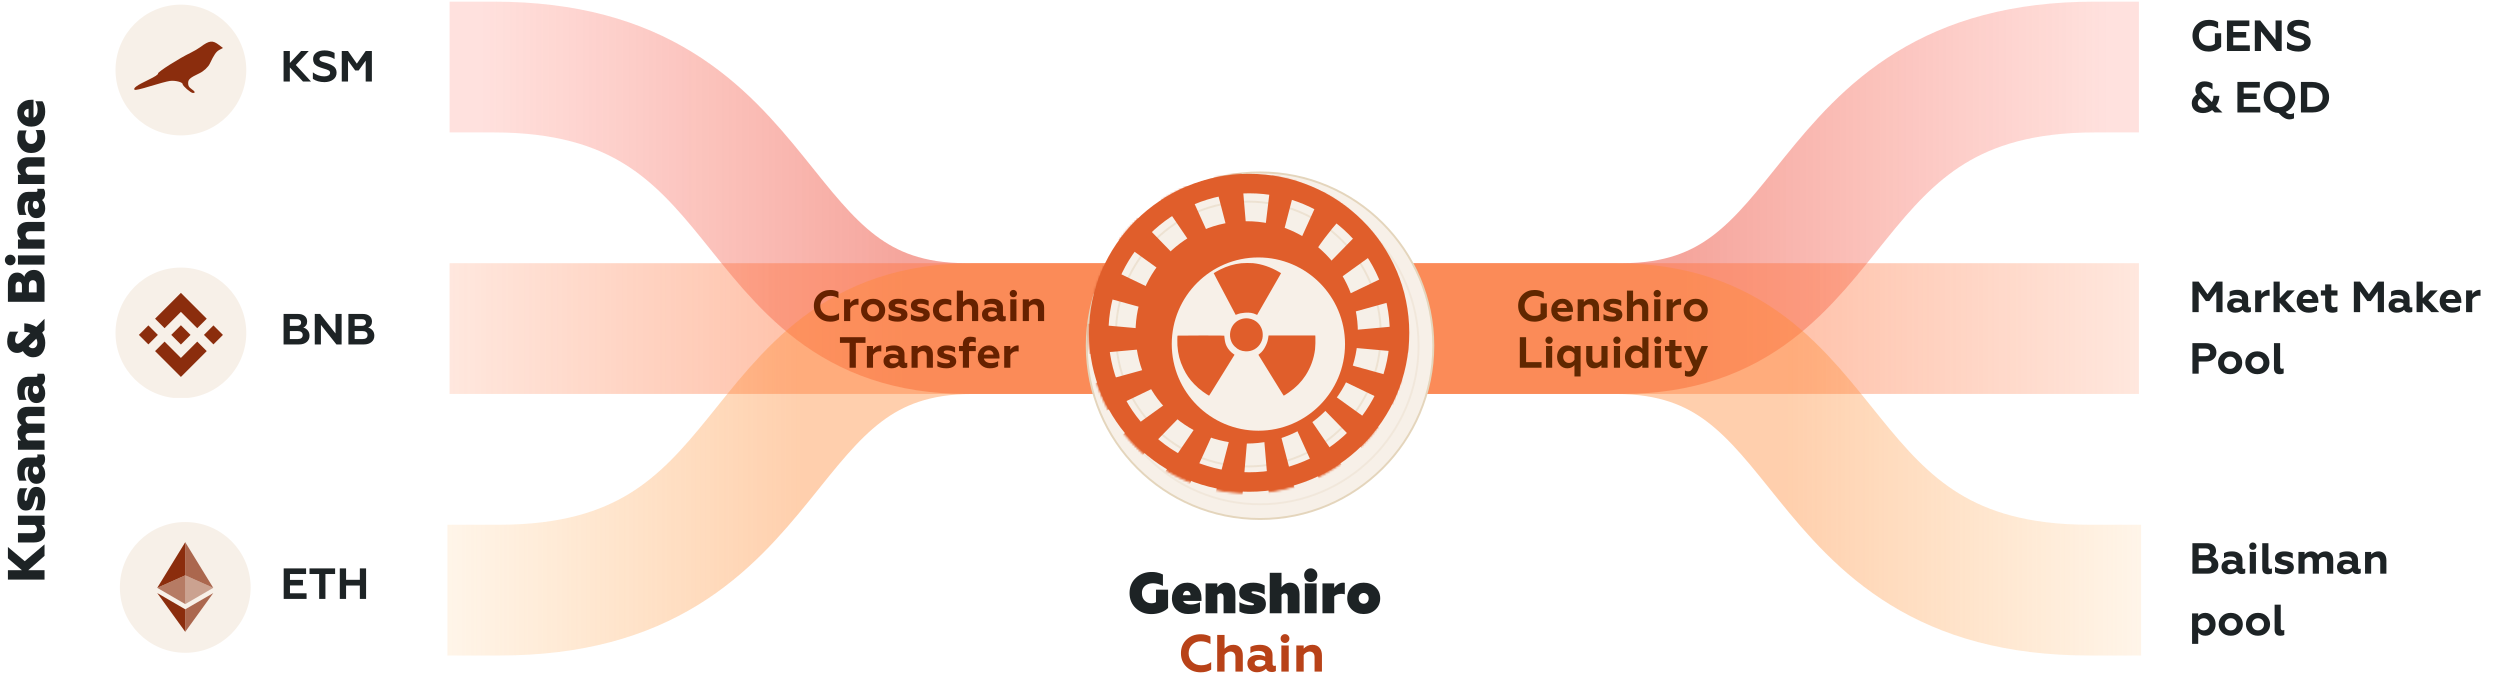
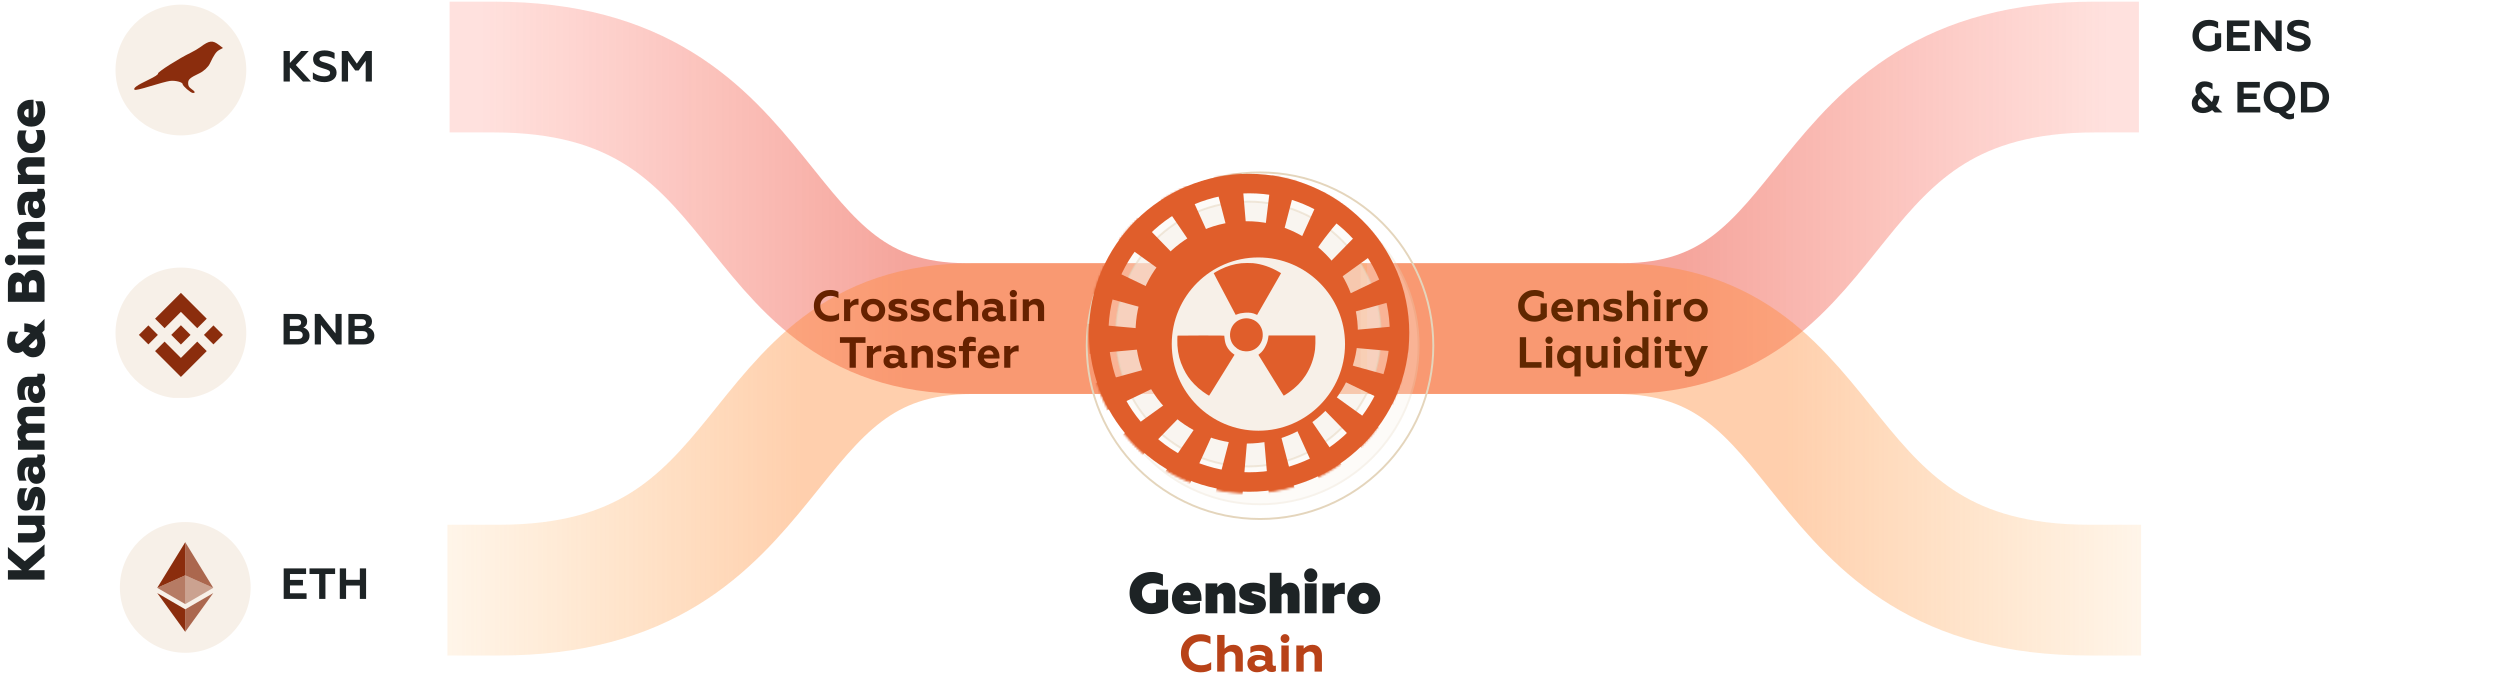
<svg xmlns="http://www.w3.org/2000/svg" width="1179" height="327" viewBox="0 0 1179 327" fill="none">
  <path opacity="0.4" d="M579.075 154.958C636.468 154.958 726.696 154.958 764.854 154.958C873.883 154.958 850.509 31.615 987.915 31.615H1008.72" stroke="url(#paint0_linear_4389_289728)" stroke-width="61.672" />
  <path opacity="0.4" d="M641.673 154.958C584.28 154.958 494.052 154.958 455.894 154.958C346.865 154.958 370.239 31.615 232.833 31.615H212.028" stroke="url(#paint1_linear_4389_289728)" stroke-width="61.672" />
-   <path opacity="0.4" d="M578.048 154.957C635.441 154.957 725.668 154.957 763.827 154.957C872.855 154.957 849.481 154.957 986.887 154.957H1008.72" stroke="url(#paint2_linear_4389_289728)" stroke-width="61.672" />
-   <path opacity="0.4" d="M642.701 154.957C585.308 154.957 495.08 154.957 456.922 154.957C347.893 154.957 371.267 154.957 233.861 154.957H212.028" stroke="url(#paint3_linear_4389_289728)" stroke-width="61.672" />
  <path opacity="0.4" d="M575.992 154.959C633.453 154.959 723.787 154.959 761.991 154.959C871.149 154.959 847.747 278.302 985.316 278.302H1009.75" stroke="url(#paint4_linear_4389_289728)" stroke-width="61.672" />
  <path opacity="0.4" d="M644.756 154.959C587.295 154.959 496.961 154.959 458.757 154.959C349.599 154.959 373.001 278.302 235.432 278.302H211" stroke="url(#paint5_linear_4389_289728)" stroke-width="61.672" />
  <g filter="url(#filter0_d_4389_289728)">
-     <circle cx="588.715" cy="157.525" r="81.715" fill="#F7F0E8" />
    <circle cx="588.715" cy="157.525" r="81.715" stroke="#E4D5BC" stroke-width="0.919" />
  </g>
  <g opacity="0.3" filter="url(#filter1_d_4389_289728)">
    <circle cx="588.715" cy="157.524" r="74.777" fill="#F7F0E8" />
    <circle cx="588.715" cy="157.524" r="74.777" stroke="#E4D5BC" stroke-width="0.919" />
  </g>
  <circle opacity="0.5" cx="588.715" cy="157.524" r="62.442" fill="#F7F0E8" stroke="#E4D5BC" stroke-width="0.919" />
  <mask id="mask0_4389_289728" style="mask-type:alpha" maskUnits="userSpaceOnUse" x="513" y="82" width="151" height="151">
    <circle cx="588.715" cy="157.524" r="74.777" fill="#E15A12" stroke="#E05E2B" stroke-width="0.919" />
  </mask>
  <g mask="url(#mask0_4389_289728)">
    <path fill-rule="evenodd" clip-rule="evenodd" d="M664.161 23.914C652.35 49.964 640.996 52.058 629.172 78.102C624.011 89.47 618.764 101.053 617.512 103.843C615.513 108.295 602.411 137.207 597.927 147.058C597.033 149.022 595.513 152.362 594.548 154.481C593.025 157.83 592.737 158.248 592.354 157.676C592.112 157.313 591.8 155.579 591.661 153.822C591.209 148.118 588.718 118.759 586.352 91.255C585.748 84.228 584.761 72.602 584.16 65.42C582.326 43.528 580.438 39.028 578.587 17.138C565.4 18.506 550.629 16.163 550.629 18.506C558.334 41.073 562.649 46.52 568.674 69.647C571.016 78.638 573.661 88.784 574.552 92.194C575.442 95.604 576.559 99.916 577.033 101.777C577.506 103.637 580.301 114.375 583.242 125.639C591.127 155.834 591.495 157.281 591.339 157.442C591.261 157.523 588.684 152.049 585.615 145.278C574.996 121.858 566.238 102.521 565.4 100.649C564.938 99.616 560.263 89.301 555.012 77.727C549.761 66.153 543.478 52.286 541.05 46.913C533.971 31.247 526.865 38.029 519.767 22.374L512.237 22.272L512.237 28.401L504.707 37.986L504.707 53.8C511.908 64.285 519.066 52.367 526.225 62.883C531.5 70.634 536.718 78.328 537.819 79.981C538.92 81.635 541.164 84.932 542.805 87.309C544.446 89.686 552.51 101.523 560.723 113.614C568.938 125.704 577.447 138.218 579.634 141.422C590.102 156.76 591.164 158.401 590.837 158.73C590.672 158.897 589.717 158.642 588.715 158.165C587.713 157.687 580.742 154.336 573.225 150.717C565.708 147.098 552.424 140.717 543.704 136.535C518.779 124.581 506.037 118.447 505.345 118.069C504.746 117.742 504.707 118.268 504.707 126.738L504.707 135.756L506.256 136.17C507.108 136.397 511.987 137.743 517.099 139.161C527.401 142.018 531.986 143.279 537.144 144.672C539.048 145.187 546.921 147.356 554.638 149.493C562.355 151.629 571.868 154.255 575.777 155.328C587.508 158.548 590.262 159.397 589.079 159.428C588.478 159.444 583.394 159.036 577.781 158.522C572.169 158.008 562.738 157.159 556.825 156.636C550.911 156.112 542.465 155.352 538.055 154.946C533.645 154.54 525.199 153.784 519.285 153.265C513.372 152.747 507.673 152.218 506.62 152.09L504.707 151.857L504.707 159.835L504.707 167.813L506.62 167.58C507.673 167.453 514.274 166.842 521.29 166.223C528.306 165.604 543.381 164.255 554.79 163.226C566.199 162.196 578.664 161.086 582.489 160.76C586.314 160.434 589.772 159.989 590.173 159.771C590.819 159.42 590.839 159.438 590.355 159.932C590.054 160.239 587.594 161.094 584.888 161.833C582.182 162.571 575.294 164.466 569.581 166.045C549.624 171.559 542.007 173.66 534.228 175.794C529.919 176.976 522.21 179.098 517.099 180.51C511.987 181.921 507.108 183.265 506.256 183.495L504.707 183.914L504.707 192.892L504.707 201.87L508.989 199.78C511.345 198.631 515.158 196.803 517.463 195.717C519.768 194.632 525.427 191.931 530.037 189.715C534.647 187.5 539.24 185.294 540.242 184.815C541.244 184.336 547.558 181.294 554.274 178.056C582.168 164.605 590.183 160.876 591.314 160.821C592.344 160.771 592.436 160.838 592.019 161.332C591.754 161.645 591.292 162.916 590.992 164.156C590.377 166.697 587.783 176.71 583.009 194.97C581.227 201.791 579.025 210.246 578.116 213.76C577.208 217.273 575.909 222.262 575.23 224.845C572.026 237.046 571.223 241.479 562.38 275.572C569.581 275.572 575.23 277.059 583.009 277.059C583.608 269.928 583.699 259.802 584.505 250.398C585.311 240.994 586.542 226.536 587.242 218.269C587.941 210.002 589.091 196.474 589.798 188.206C590.505 179.939 591.268 170.808 591.493 167.914C591.881 162.923 592.001 162.132 592.31 162.497C592.383 162.583 592.959 168.91 593.59 176.557C594.221 184.204 594.985 193.336 595.287 196.849C595.818 203.014 596.839 215.01 600.375 256.599C601.289 267.346 601.744 268.725 602.044 272.239C605.703 273.366 611.666 273.366 623.885 273.366C619.689 257.114 617.273 256.041 616.801 254.344C616.514 253.311 615.518 249.506 614.589 245.889C613.659 242.272 612.344 237.199 611.666 234.615C610.989 232.032 609.27 225.437 607.847 219.96C606.424 214.483 604.858 208.48 604.367 206.62C603.087 201.773 598.988 186.01 596.891 177.872C595.906 174.049 594.539 168.751 593.854 166.101C593.169 163.45 592.696 161.371 592.802 161.482C592.909 161.592 593.282 161.319 593.63 160.875L594.263 160.069L605.703 161.083C611.995 161.641 623.703 162.69 631.721 163.415C639.739 164.139 651.958 165.234 658.873 165.848C665.789 166.462 672.267 167.045 673.27 167.143C674.272 167.242 676.117 167.422 677.37 167.543L679.648 167.763L679.648 159.854C679.648 155.503 679.585 151.943 679.508 151.943C679.432 151.943 671.847 152.627 662.652 153.462C653.458 154.298 640.441 155.473 633.726 156.074C627.011 156.675 615.723 157.693 608.643 158.336C601.563 158.978 595.412 159.452 594.976 159.388C594.539 159.324 599.594 157.789 606.209 155.977C612.824 154.165 621.598 151.753 625.708 150.615C629.817 149.478 636.295 147.696 640.104 146.654C643.912 145.613 648.751 144.275 650.855 143.682C654.719 142.592 675.232 136.936 678.099 136.17L679.648 135.756L679.648 126.939C679.648 121.759 679.508 118.123 679.309 118.123C679.122 118.123 677.442 118.861 675.573 119.763C673.705 120.665 662.828 125.889 651.402 131.371C630.455 141.421 616.526 148.114 611.494 150.547C609.99 151.274 607.653 152.393 606.3 153.034C600.227 155.909 599.167 156.419 597.28 157.374C596.177 157.933 594.865 158.546 594.364 158.738L593.453 159.087L594.237 158.428C594.669 158.065 604.099 151.234 615.194 143.247C626.289 135.261 644.14 122.403 654.864 114.673C665.589 106.943 675.551 99.78 677.003 98.755L679.644 96.891L679.646 83.394C679.647 75.971 679.578 69.968 679.492 70.054C679.407 70.14 660.04 89.996 636.457 114.177C612.872 138.359 593.48 158.228 593.363 158.332C593.246 158.435 593.891 157.42 594.797 156.077C595.703 154.734 597.585 151.943 598.979 149.877C600.372 147.81 603.13 143.751 605.108 140.858C607.087 137.964 614.224 127.48 620.969 117.559C640.522 88.802 659.667 82.906 679.228 54.155L679.228 38.372L672.813 28.401L664.161 23.914ZM678.099 183.501C677.247 183.274 671.711 181.753 665.798 180.121C659.885 178.49 647.912 175.189 639.193 172.785C630.473 170.381 617.3 166.743 609.918 164.7C593.275 160.094 594.124 160.267 593.633 161.392C593.301 162.152 593.681 163.235 596.314 169.042C616.095 212.661 628.996 241.133 631.987 247.768C633.99 252.211 636.165 257.031 636.821 258.478C637.477 259.924 643.406 263.313 645.513 267.963C659.066 265.981 656.338 268.425 664.161 265.617C671.985 262.81 660.896 260.789 659.066 258.102C657.235 255.415 654.992 252.117 654.08 250.774C653.169 249.431 649.314 243.766 645.513 238.185C637.39 226.259 635.512 223.495 633.639 220.712C632.875 219.575 630.572 216.185 628.523 213.178C625.227 208.343 605.277 179.058 599.761 170.96C594.691 163.515 593.23 161.269 593.745 161.714C593.911 161.857 678.091 248.144 679.374 249.486C679.525 249.643 679.641 243.698 679.632 236.275L679.617 222.778L672.813 217.893C665.021 212.299 662.066 210.178 657.962 207.237C656.359 206.088 652.258 203.127 648.851 200.657C641.532 195.353 639.66 194.005 634.09 190.029C631.785 188.383 624.979 183.483 618.965 179.139C608.169 171.341 605.048 169.093 597.744 163.863C595.694 162.395 594.088 161.122 594.174 161.033C594.26 160.944 599.71 163.459 606.283 166.622C612.857 169.785 620.778 173.59 623.885 175.077C626.992 176.564 636.833 181.292 645.753 185.584C654.673 189.876 664.185 194.442 666.891 195.731C669.598 197.021 673.575 198.933 675.73 199.981L679.648 201.886L679.648 192.9L679.648 183.914L678.099 183.501ZM619.694 14.895C608.135 14.895 605.662 14.985 605.662 15.404C605.662 54.678 598.947 79.83 595.642 118.875C594.53 131.999 593.378 145.604 593.082 149.108C592.526 155.662 592.427 157.823 592.696 157.547C592.839 157.399 594.059 152.775 601.161 125.451C602.665 119.664 605.04 110.532 606.439 105.159C607.837 99.785 609.615 92.936 610.39 89.939C611.166 86.943 612.3 82.605 612.911 80.301C613.522 77.996 614.343 74.868 614.736 73.349C620.308 51.817 625.901 45.434 631.514 23.914C632.727 19.263 633.721 15.332 633.722 15.177C633.724 15.021 627.411 14.895 619.694 14.895ZM591.29 161.338C591.197 161.338 590.344 162.48 589.396 163.875C588.447 165.269 586.167 168.609 584.33 171.296C582.492 173.983 580.359 177.111 579.59 178.248C578.821 179.385 573.765 186.825 568.354 194.783C562.943 202.74 556.687 211.956 554.451 215.263C552.215 218.57 548.937 223.389 547.166 225.972C545.395 228.556 542.687 232.53 541.149 234.803C539.611 237.077 536.865 241.135 535.047 243.822C533.229 246.509 530.573 250.398 529.144 252.465C525.92 257.132 516.118 271.443 512.454 276.888C521.826 277.136 529.275 277.632 538.407 277.88C551.994 247.912 566.871 215.786 568.032 213.196C568.727 211.646 571.022 206.573 573.132 201.922C575.241 197.272 577.502 192.284 578.155 190.837C578.808 189.39 581.841 182.711 584.895 175.993C591.007 162.552 591.537 161.338 591.29 161.338ZM555.803 122.36C536.621 102.678 517.277 82.809 512.816 78.206L504.707 69.837L504.71 83.364L504.712 96.891L506.067 97.831C506.813 98.348 511.854 101.97 517.272 105.881C522.689 109.792 528.597 114.055 530.401 115.355C532.206 116.655 534.584 118.369 535.686 119.166C544.259 125.355 557.247 134.707 558.782 135.795C559.81 136.523 564.968 140.243 570.243 144.062C585.568 155.153 590.721 158.777 590.7 158.45C590.69 158.281 574.986 142.041 555.803 122.36ZM590.32 161.171C590.039 161.35 582.018 167.115 572.497 173.982C562.975 180.849 552.521 188.381 549.266 190.719C546.01 193.057 539.942 197.433 535.781 200.442C518.243 213.125 508.416 220.2 506.62 221.435L504.707 222.751L504.707 236.261C504.707 243.692 504.83 249.644 504.98 249.488C505.131 249.333 524.377 229.544 547.75 205.513C571.124 181.483 590.379 161.602 590.54 161.334C590.751 160.982 590.69 160.936 590.32 161.171Z" fill="#E05E2B" />
  </g>
  <circle cx="587.944" cy="156.754" r="52.421" fill="#E05E2B" />
  <g filter="url(#filter2_d_4389_289728)">
    <circle cx="587.944" cy="156.755" r="40.857" fill="#F7F0E8" />
  </g>
  <path fill-rule="evenodd" clip-rule="evenodd" d="M590.941 124.107C595.074 124.537 599.201 125.933 603.134 128.231L604.144 128.821L604.022 129.061C603.954 129.193 603.407 130.154 602.807 131.196C602.206 132.239 601.288 133.836 600.766 134.745C600.245 135.654 599.514 136.925 599.143 137.568C597.841 139.819 594.471 145.686 593.677 147.084C593.235 147.861 592.869 148.504 592.862 148.514C592.855 148.524 592.628 148.426 592.357 148.296C590.82 147.563 589.293 147.324 587.125 147.478C585.642 147.583 584.434 147.832 583.429 148.24C582.824 148.485 582.741 148.501 582.68 148.385C582.643 148.313 581.902 146.911 581.035 145.27C577.341 138.28 575.669 135.12 575.105 134.06C574.775 133.439 574.389 132.713 574.248 132.447C572.979 130.061 572.353 128.847 572.379 128.823C572.528 128.679 574.499 127.58 575.503 127.081C578.747 125.468 581.899 124.53 585.366 124.145C586.589 124.009 589.793 123.987 590.941 124.107ZM588.704 150.158C590.527 150.375 592.211 151.209 593.406 152.488C594.065 153.193 594.352 153.62 594.783 154.539C595.25 155.535 595.447 156.351 595.505 157.529C595.581 159.058 595.311 160.315 594.627 161.629C593.241 164.289 590.473 165.845 587.403 165.691C585.353 165.588 583.758 164.875 582.314 163.415C581.494 162.586 581.03 161.889 580.63 160.889C579.478 158.009 580.147 154.559 582.276 152.402C583.93 150.726 586.356 149.879 588.704 150.158ZM620.339 158.996C620.422 160.114 620.326 163.56 620.179 164.744C619.63 169.158 618.1 173.36 615.684 177.084C613.707 180.133 611.184 182.698 607.875 185.024C606.841 185.751 605.513 186.603 605.415 186.603C605.391 186.603 605.13 186.213 604.834 185.736C604.538 185.259 604.214 184.742 604.114 184.587C603.348 183.395 593.457 167.375 593.457 167.325C593.457 167.291 593.7 167.081 593.996 166.859C595.208 165.951 596.121 164.752 596.97 162.95C597.691 161.42 597.906 160.652 598.219 158.476L598.257 158.214H609.269H620.281L620.339 158.996ZM577.357 158.315C577.374 158.37 577.443 158.942 577.511 159.585C577.67 161.097 577.945 162.166 578.434 163.178C579.189 164.738 580.412 166.097 582.026 167.168L582.212 167.292L579.614 171.483C578.185 173.789 575.811 177.616 574.339 179.99C572.866 182.363 571.345 184.821 570.957 185.453C570.57 186.084 570.225 186.601 570.19 186.602C570.066 186.604 568.234 185.411 567.217 184.665C565.687 183.544 564.485 182.496 563.183 181.149C560.931 178.819 559.519 176.774 558.066 173.739C556.391 170.241 555.56 167.041 555.27 162.973C555.18 161.716 555.216 158.458 555.321 158.286C555.347 158.244 559.971 158.214 566.346 158.214C575.061 158.214 577.333 158.235 577.357 158.315Z" fill="#E05E2B" />
  <path d="M660.018 156.947C660.018 195.782 628.295 227.321 589.091 227.321C549.887 227.321 518.164 195.782 518.164 156.947C518.164 118.112 549.887 86.572 589.091 86.572C628.295 86.572 660.018 118.112 660.018 156.947Z" stroke="#E05E2B" stroke-width="9.19" />
  <path d="M566.283 317.064C563.603 317.064 561.374 316.225 559.598 314.548C557.822 312.837 556.934 310.683 556.934 308.084C556.934 305.453 557.814 303.299 559.573 301.621C561.35 299.944 563.586 299.105 566.283 299.105C567.961 299.105 569.482 299.467 570.847 300.19V303.767C569.515 302.879 568.002 302.435 566.308 302.435C564.68 302.435 563.307 302.97 562.188 304.039C561.103 305.091 560.56 306.44 560.56 308.084C560.56 309.729 561.119 311.086 562.238 312.155C563.34 313.207 564.746 313.733 566.456 313.733C568.347 313.733 569.926 313.232 571.192 312.229V315.806C569.795 316.644 568.158 317.064 566.283 317.064ZM577.502 308.874V316.718H574.023V299.45H577.502V305.914C578.62 304.697 579.993 304.088 581.621 304.088C583.036 304.088 584.137 304.54 584.927 305.445C585.716 306.333 586.111 307.575 586.111 309.17V316.718H582.633V309.885C582.633 308.997 582.411 308.339 581.967 307.912C581.539 307.484 580.98 307.27 580.289 307.27C579.763 307.27 579.237 307.427 578.71 307.739C578.201 308.035 577.798 308.413 577.502 308.874ZM600.99 314.03C601.286 314.03 601.525 313.98 601.706 313.881V316.422C601.261 316.768 600.637 316.94 599.831 316.94C598.433 316.94 597.504 316.414 597.043 315.362C595.958 316.48 594.543 317.039 592.8 317.039C591.452 317.039 590.358 316.661 589.519 315.904C588.681 315.148 588.261 314.153 588.261 312.919C588.261 311.604 588.738 310.601 589.692 309.91C590.646 309.219 591.789 308.874 593.121 308.874C594.519 308.874 595.703 309.129 596.673 309.638V309.268C596.673 307.723 595.588 306.95 593.417 306.95C592.085 306.95 590.843 307.295 589.692 307.986V305.075C590.942 304.417 592.463 304.088 594.256 304.088C596.032 304.088 597.446 304.516 598.499 305.371C599.584 306.226 600.127 307.41 600.127 308.923V313.092C600.127 313.717 600.415 314.03 600.99 314.03ZM596.673 313.092V311.859C595.95 311.382 595.094 311.143 594.108 311.143C593.368 311.143 592.776 311.283 592.331 311.563C591.904 311.842 591.69 312.237 591.69 312.747C591.69 313.273 591.887 313.676 592.282 313.956C592.677 314.219 593.211 314.35 593.886 314.35C595.103 314.35 596.032 313.931 596.673 313.092ZM607.763 316.718H604.285V304.409H607.763V316.718ZM603.94 301.152C603.94 300.56 604.137 300.067 604.532 299.672C604.943 299.261 605.436 299.056 606.012 299.056C606.587 299.056 607.072 299.261 607.467 299.672C607.878 300.067 608.084 300.56 608.084 301.152C608.084 301.728 607.878 302.221 607.467 302.633C607.072 303.027 606.587 303.225 606.012 303.225C605.436 303.225 604.943 303.027 604.532 302.633C604.137 302.221 603.94 301.728 603.94 301.152ZM614.818 308.874V316.718H611.339V304.409H614.818V305.889C615.92 304.688 617.293 304.088 618.937 304.088C620.352 304.088 621.454 304.54 622.243 305.445C623.032 306.333 623.427 307.575 623.427 309.17V316.718H619.949V309.885C619.949 308.997 619.727 308.339 619.283 307.912C618.855 307.484 618.296 307.27 617.605 307.27C617.079 307.27 616.553 307.427 616.026 307.739C615.517 308.035 615.114 308.413 614.818 308.874Z" fill="#B84218" />
  <path d="M542.971 289.607C544.635 289.607 546.167 289.334 547.619 288.761C549.072 288.188 550.155 287.479 550.868 286.687V278.091H545.163V283.958C544.661 284.313 543.922 284.504 542.971 284.504C541.729 284.504 540.699 284.095 539.828 283.249C538.956 282.403 538.534 281.257 538.534 279.756C538.375 275.417 543.473 273.671 548.438 276.318V270.942C547.831 270.669 547.355 270.478 546.985 270.342C546.642 270.205 546.114 270.069 545.453 269.932C544.793 269.796 544.027 269.741 543.208 269.741C540.171 269.741 537.662 270.669 535.681 272.525C533.7 274.353 532.696 276.754 532.696 279.674C532.696 282.594 533.674 284.968 535.655 286.824C537.636 288.679 540.065 289.607 542.971 289.607Z" fill="#1D2325" />
  <path d="M560.284 289.58C562.819 289.58 564.695 289.116 565.91 288.215V284.013C564.615 284.723 563.136 285.077 561.525 285.077C559.914 285.077 558.409 284.531 557.96 283.413H566.623V282.103C566.623 279.865 565.989 278.091 564.721 276.782C563.453 275.445 561.869 274.79 559.993 274.79C557.801 274.79 556.032 275.499 554.685 276.918C553.338 278.337 552.677 280.084 552.677 282.185C552.677 284.477 553.417 286.278 554.896 287.615C556.375 288.925 558.171 289.58 560.284 289.58ZM557.854 280.684C558.039 279.374 558.699 278.637 559.729 278.637C560.68 278.637 561.446 279.401 561.472 280.684H557.854Z" fill="#1D2325" />
  <path d="M574.106 280.575C574.528 280.056 575.056 279.811 575.664 279.811C576.43 279.811 577.037 280.356 577.037 281.53V289.225H582.61V280.302C582.61 276.836 581.026 274.79 578.094 274.79C577.249 274.79 576.456 275.008 575.69 275.472C574.951 275.936 574.423 276.427 574.106 276.945V275.144H568.559V289.225H574.106V280.575Z" fill="#1D2325" />
  <path d="M590.192 289.58C594.629 289.58 597.006 287.67 597.006 284.914C597.006 282.539 595.897 281.475 592.939 280.52L591.301 280.056C591.116 280.002 590.931 279.947 590.746 279.865C590.35 279.674 590.192 279.538 590.192 279.347C590.192 279.019 590.509 278.856 591.116 278.856C591.961 278.856 592.886 279.019 593.916 279.319C594.946 279.62 595.765 279.974 596.425 280.384V276.154C594.867 275.253 593.097 274.79 591.063 274.79C586.943 274.79 584.408 276.454 584.408 279.374C584.408 280.547 584.698 281.421 585.306 282.021C585.913 282.594 586.943 283.167 588.422 283.686L589.848 284.122C590.482 284.313 590.905 284.45 591.09 284.559C591.301 284.668 591.407 284.804 591.407 284.968C591.407 285.323 591.037 285.487 590.271 285.487C589.241 285.487 588.158 285.35 587.075 285.05C585.992 284.75 585.147 284.395 584.513 284.013V288.352C585.86 289.171 587.762 289.58 590.192 289.58Z" fill="#1D2325" />
  <path d="M604.361 280.575C604.783 280.056 605.312 279.811 605.919 279.811C606.685 279.811 607.292 280.356 607.292 281.53V289.225H612.865V280.302C612.865 276.836 611.281 274.79 608.349 274.79C607.504 274.79 606.711 275.008 605.945 275.472C605.206 275.936 604.678 276.427 604.361 276.945V270.123H598.814V289.225H604.361V280.575Z" fill="#1D2325" />
  <path d="M620.922 289.225V275.144H615.349V289.225H620.922ZM618.149 274.489C619.919 274.489 621.266 273.07 621.266 271.242C621.266 270.342 620.949 269.605 620.341 268.977C619.734 268.35 619.021 268.022 618.149 268.022C617.277 268.022 616.538 268.35 615.93 268.977C615.323 269.605 615.032 270.342 615.032 271.242C615.032 272.143 615.323 272.934 615.93 273.562C616.538 274.189 617.277 274.489 618.149 274.489Z" fill="#1D2325" />
  <path d="M629.225 289.225V281.284C629.965 280.466 631.074 280.056 632.553 280.056C633.108 280.056 633.662 280.138 634.217 280.275V274.871C634.032 274.817 633.768 274.79 633.477 274.79C632.527 274.79 631.655 275.09 630.836 275.663C630.017 276.236 629.489 276.809 629.225 277.382V275.144H623.679V289.225H629.225Z" fill="#1D2325" />
  <path d="M641.418 284.013C640.969 283.522 640.758 282.921 640.758 282.185C640.758 281.448 640.969 280.848 641.418 280.384C642.29 279.401 643.927 279.401 644.799 280.384C645.248 280.848 645.459 281.448 645.459 282.185C645.459 282.921 645.248 283.522 644.799 284.013C643.927 284.968 642.29 284.968 641.418 284.013ZM643.109 289.58C645.354 289.58 647.229 288.87 648.682 287.479C650.161 286.087 650.9 284.313 650.9 282.185C650.9 280.056 650.161 278.282 648.682 276.891C647.229 275.499 645.354 274.79 643.109 274.79C640.864 274.79 639.015 275.499 637.536 276.891C636.083 278.282 635.344 280.056 635.344 282.185C635.344 284.313 636.083 286.087 637.536 287.479C639.015 288.87 640.864 289.58 643.109 289.58Z" fill="#1D2325" />
  <path d="M723.629 151.716C721.436 151.716 719.613 151.017 718.161 149.619C716.694 148.194 715.961 146.399 715.961 144.233C715.961 142.041 716.694 140.245 718.161 138.847C719.613 137.449 721.47 136.751 723.732 136.751C725.39 136.751 726.829 137.114 728.049 137.84V140.759C726.719 139.937 725.349 139.526 723.937 139.526C722.471 139.526 721.278 139.964 720.36 140.841C719.442 141.705 718.983 142.856 718.983 144.295C718.983 145.72 719.428 146.858 720.319 147.707C721.21 148.557 722.313 148.982 723.629 148.982C724.89 148.982 725.856 148.667 726.527 148.036V143.082H729.488V149.434C728.871 150.092 728.049 150.633 727.021 151.058C725.952 151.497 724.821 151.716 723.629 151.716ZM737.266 151.696C735.662 151.696 734.312 151.202 733.216 150.215C732.12 149.229 731.571 147.92 731.571 146.289C731.571 144.768 732.065 143.493 733.051 142.465C734.038 141.424 735.326 140.903 736.916 140.903C738.396 140.903 739.582 141.431 740.473 142.486C741.363 143.541 741.809 144.823 741.809 146.33V147.091H734.449C734.6 147.776 734.977 148.304 735.58 148.674C736.197 149.044 736.964 149.229 737.882 149.229C739.02 149.229 740.116 148.927 741.172 148.324V150.647C740.253 151.346 738.951 151.696 737.266 151.696ZM734.449 145.241H738.951C738.924 144.651 738.712 144.165 738.314 143.781C737.93 143.384 737.423 143.185 736.793 143.185C736.149 143.185 735.614 143.377 735.189 143.761C734.765 144.131 734.518 144.624 734.449 145.241ZM746.933 144.891V151.428H744.034V141.17H746.933V142.404C747.851 141.403 748.995 140.903 750.366 140.903C751.544 140.903 752.462 141.28 753.12 142.034C753.778 142.774 754.107 143.808 754.107 145.138V151.428H751.208V145.734C751.208 144.994 751.023 144.446 750.653 144.089C750.297 143.733 749.831 143.555 749.255 143.555C748.817 143.555 748.378 143.685 747.94 143.946C747.515 144.192 747.179 144.507 746.933 144.891ZM760.524 151.696C758.701 151.696 757.262 151.374 756.207 150.729V148.16C756.701 148.489 757.324 148.77 758.078 149.003C758.845 149.222 759.62 149.332 760.401 149.332C761.579 149.332 762.169 149.044 762.169 148.468C762.169 148.194 761.997 147.982 761.655 147.831C761.477 147.749 761.299 147.687 761.12 147.646L760.36 147.461C760.25 147.433 760.099 147.399 759.907 147.358C759.729 147.303 759.606 147.262 759.537 147.235C758.318 146.906 757.454 146.515 756.947 146.063C756.454 145.597 756.207 144.925 756.207 144.048C756.207 143.075 756.605 142.308 757.399 141.746C758.208 141.184 759.318 140.903 760.73 140.903C762.292 140.903 763.573 141.218 764.574 141.849V144.316C763.354 143.603 762.114 143.247 760.853 143.247C759.757 143.247 759.209 143.521 759.209 144.069C759.209 144.179 759.236 144.281 759.291 144.377C759.359 144.459 759.421 144.521 759.476 144.562C759.544 144.603 759.647 144.665 759.784 144.747C759.866 144.775 760.017 144.823 760.236 144.891C760.456 144.946 760.6 144.987 760.668 145.015L761.758 145.241C762.895 145.501 763.738 145.892 764.286 146.412C764.834 146.919 765.108 147.612 765.108 148.489C765.108 149.448 764.69 150.222 763.854 150.812C763.018 151.401 761.908 151.696 760.524 151.696ZM770.16 144.891V151.428H767.261V137.038H770.16V142.424C771.092 141.41 772.236 140.903 773.593 140.903C774.771 140.903 775.69 141.28 776.347 142.034C777.005 142.774 777.334 143.808 777.334 145.138V151.428H774.436V145.734C774.436 144.994 774.251 144.446 773.881 144.089C773.524 143.733 773.058 143.555 772.483 143.555C772.044 143.555 771.606 143.685 771.167 143.946C770.742 144.192 770.406 144.507 770.16 144.891ZM783.011 151.428H780.113V141.17H783.011V151.428ZM779.825 138.457C779.825 137.963 779.989 137.552 780.318 137.223C780.661 136.881 781.072 136.709 781.552 136.709C782.031 136.709 782.436 136.881 782.765 137.223C783.107 137.552 783.279 137.963 783.279 138.457C783.279 138.936 783.107 139.348 782.765 139.69C782.436 140.019 782.031 140.184 781.552 140.184C781.072 140.184 780.661 140.019 780.318 139.69C779.989 139.348 779.825 138.936 779.825 138.457ZM788.89 151.428H785.991V141.17H788.89V142.897C789.205 142.349 789.685 141.883 790.329 141.499C791.001 141.102 791.713 140.903 792.467 140.903C792.631 140.903 792.741 140.91 792.796 140.924V143.761C792.522 143.692 792.22 143.658 791.891 143.658C791.22 143.658 790.603 143.836 790.041 144.192C789.493 144.535 789.109 144.953 788.89 145.446V151.428ZM796.863 146.289C796.863 147.111 797.13 147.797 797.665 148.345C798.199 148.893 798.878 149.167 799.7 149.167C800.522 149.167 801.201 148.893 801.735 148.345C802.27 147.783 802.537 147.098 802.537 146.289C802.537 145.467 802.27 144.788 801.735 144.254C801.201 143.706 800.522 143.432 799.7 143.432C798.878 143.432 798.199 143.706 797.665 144.254C797.13 144.788 796.863 145.467 796.863 146.289ZM794.006 146.289C794.006 144.768 794.54 143.493 795.609 142.465C796.664 141.424 798.028 140.903 799.7 140.903C801.372 140.903 802.736 141.424 803.791 142.465C804.86 143.507 805.394 144.782 805.394 146.289C805.394 147.824 804.86 149.112 803.791 150.154C802.722 151.182 801.358 151.696 799.7 151.696C798.042 151.696 796.678 151.182 795.609 150.154C794.54 149.112 794.006 147.824 794.006 146.289ZM727.003 173.428H716.745V159.038H719.706V170.776H727.003V173.428ZM732.01 173.428H729.111V163.17H732.01V173.428ZM728.824 160.457C728.824 159.963 728.988 159.552 729.317 159.223C729.66 158.881 730.071 158.709 730.55 158.709C731.03 158.709 731.434 158.881 731.763 159.223C732.106 159.552 732.277 159.963 732.277 160.457C732.277 160.936 732.106 161.348 731.763 161.69C731.434 162.019 731.03 162.184 730.55 162.184C730.071 162.184 729.66 162.019 729.317 161.69C728.988 161.348 728.824 160.936 728.824 160.457ZM739.143 162.903C740.623 162.903 741.746 163.41 742.514 164.424V163.17H745.412V177.54H742.514V172.174C741.705 173.189 740.582 173.696 739.143 173.696C737.758 173.696 736.6 173.182 735.668 172.154C734.764 171.112 734.312 169.831 734.312 168.31C734.312 166.775 734.764 165.493 735.668 164.465C736.587 163.424 737.745 162.903 739.143 162.903ZM739.965 165.432C739.143 165.432 738.478 165.706 737.971 166.254C737.45 166.816 737.19 167.501 737.19 168.31C737.19 169.104 737.45 169.783 737.971 170.345C738.478 170.893 739.143 171.167 739.965 171.167C740.513 171.167 741.013 171.03 741.466 170.756C741.918 170.468 742.267 170.098 742.514 169.646V166.973C742.267 166.521 741.918 166.151 741.466 165.863C741.013 165.576 740.513 165.432 739.965 165.432ZM755.229 169.707V163.17H758.128V173.428H755.229V172.195C754.311 173.195 753.167 173.696 751.796 173.696C750.618 173.696 749.699 173.326 749.041 172.586C748.384 171.832 748.055 170.79 748.055 169.461V163.17H750.953V168.865C750.953 169.605 751.131 170.153 751.488 170.509C751.858 170.866 752.331 171.044 752.906 171.044C753.345 171.044 753.776 170.92 754.201 170.674C754.64 170.413 754.982 170.091 755.229 169.707ZM764.01 173.428H761.111V163.17H764.01V173.428ZM760.824 160.457C760.824 159.963 760.988 159.552 761.317 159.223C761.66 158.881 762.071 158.709 762.55 158.709C763.03 158.709 763.434 158.881 763.763 159.223C764.106 159.552 764.277 159.963 764.277 160.457C764.277 160.936 764.106 161.348 763.763 161.69C763.434 162.019 763.03 162.184 762.55 162.184C762.071 162.184 761.66 162.019 761.317 161.69C760.988 161.348 760.824 160.936 760.824 160.457ZM771.143 173.696C769.758 173.696 768.6 173.182 767.669 172.154C766.764 171.112 766.312 169.824 766.312 168.289C766.312 166.768 766.764 165.493 767.669 164.465C768.587 163.424 769.745 162.903 771.143 162.903C772.582 162.903 773.705 163.41 774.514 164.424V159.038H777.413V173.428H774.514V172.174C773.747 173.189 772.623 173.696 771.143 173.696ZM771.965 171.167C772.513 171.167 773.013 171.023 773.466 170.735C773.918 170.448 774.267 170.078 774.514 169.625V166.953C774.267 166.501 773.918 166.137 773.466 165.863C773.013 165.576 772.513 165.432 771.965 165.432C771.143 165.432 770.478 165.706 769.971 166.254C769.45 166.816 769.19 167.494 769.19 168.289C769.19 169.098 769.45 169.783 769.971 170.345C770.478 170.893 771.143 171.167 771.965 171.167ZM783.282 173.428H780.384V163.17H783.282V173.428ZM780.096 160.457C780.096 159.963 780.26 159.552 780.589 159.223C780.932 158.881 781.343 158.709 781.823 158.709C782.302 158.709 782.707 158.881 783.036 159.223C783.378 159.552 783.55 159.963 783.55 160.457C783.55 160.936 783.378 161.348 783.036 161.69C782.707 162.019 782.302 162.184 781.823 162.184C781.343 162.184 780.932 162.019 780.589 161.69C780.26 161.348 780.096 160.936 780.096 160.457ZM787.229 170.242V165.596H785.214V163.17H787.229V160.354H790.127V163.17H793.046V165.596H790.127V169.666C790.127 170.173 790.237 170.543 790.456 170.776C790.675 170.996 791.032 171.105 791.525 171.105C792.032 171.105 792.532 170.982 793.026 170.735V173.141C792.423 173.511 791.607 173.696 790.579 173.696C788.346 173.696 787.229 172.544 787.229 170.242ZM796.673 177.663C795.823 177.663 795.138 177.526 794.617 177.252V174.723C795.097 174.998 795.617 175.135 796.179 175.135C796.7 175.135 797.132 174.97 797.474 174.641C797.831 174.326 798.16 173.805 798.461 173.079L794.041 163.17H797.166L799.88 169.913L802.449 163.17H805.512L800.764 174.497C799.859 176.608 798.495 177.663 796.673 177.663Z" fill="#612700" />
  <path d="M391.608 151.716C389.375 151.716 387.518 151.017 386.037 149.619C384.557 148.194 383.817 146.399 383.817 144.233C383.817 142.041 384.55 140.245 386.017 138.847C387.497 137.449 389.361 136.75 391.608 136.75C393.006 136.75 394.274 137.052 395.411 137.655V140.636C394.301 139.896 393.041 139.526 391.629 139.526C390.272 139.526 389.128 139.971 388.196 140.862C387.291 141.739 386.839 142.863 386.839 144.233C386.839 145.604 387.305 146.734 388.237 147.625C389.155 148.502 390.327 148.941 391.752 148.941C393.328 148.941 394.644 148.523 395.699 147.687V150.668C394.534 151.367 393.171 151.716 391.608 151.716ZM400.957 151.428H398.058V141.17H400.957V142.897C401.272 142.349 401.752 141.883 402.396 141.499C403.067 141.102 403.78 140.903 404.534 140.903C404.698 140.903 404.808 140.91 404.863 140.924V143.76C404.589 143.692 404.287 143.658 403.958 143.658C403.287 143.658 402.67 143.836 402.108 144.192C401.56 144.535 401.176 144.953 400.957 145.446V151.428ZM408.93 146.289C408.93 147.111 409.197 147.797 409.732 148.345C410.266 148.893 410.945 149.167 411.767 149.167C412.589 149.167 413.268 148.893 413.802 148.345C414.337 147.783 414.604 147.098 414.604 146.289C414.604 145.467 414.337 144.788 413.802 144.254C413.268 143.706 412.589 143.432 411.767 143.432C410.945 143.432 410.266 143.706 409.732 144.254C409.197 144.788 408.93 145.467 408.93 146.289ZM406.073 146.289C406.073 144.768 406.607 143.493 407.676 142.465C408.731 141.424 410.095 140.903 411.767 140.903C413.439 140.903 414.803 141.424 415.858 142.465C416.927 143.507 417.461 144.781 417.461 146.289C417.461 147.824 416.927 149.112 415.858 150.154C414.789 151.182 413.425 151.696 411.767 151.696C410.109 151.696 408.745 151.182 407.676 150.154C406.607 149.112 406.073 147.824 406.073 146.289ZM423.382 151.696C421.559 151.696 420.12 151.373 419.065 150.729V148.16C419.558 148.489 420.182 148.77 420.935 149.003C421.703 149.222 422.477 149.331 423.258 149.331C424.437 149.331 425.026 149.044 425.026 148.468C425.026 148.194 424.855 147.982 424.512 147.831C424.334 147.749 424.156 147.687 423.978 147.646L423.217 147.461C423.108 147.433 422.957 147.399 422.765 147.358C422.587 147.303 422.464 147.262 422.395 147.235C421.175 146.906 420.312 146.515 419.805 146.063C419.311 145.597 419.065 144.925 419.065 144.048C419.065 143.075 419.462 142.308 420.257 141.746C421.066 141.184 422.176 140.903 423.587 140.903C425.15 140.903 426.431 141.218 427.432 141.849V144.316C426.212 143.603 424.972 143.247 423.711 143.247C422.614 143.247 422.066 143.521 422.066 144.069C422.066 144.178 422.093 144.281 422.148 144.377C422.217 144.459 422.279 144.521 422.333 144.562C422.402 144.603 422.505 144.665 422.642 144.747C422.724 144.775 422.875 144.823 423.094 144.891C423.313 144.946 423.457 144.987 423.526 145.014L424.615 145.241C425.753 145.501 426.596 145.892 427.144 146.412C427.692 146.919 427.966 147.612 427.966 148.489C427.966 149.448 427.548 150.222 426.712 150.812C425.876 151.401 424.766 151.696 423.382 151.696ZM433.901 151.696C432.078 151.696 430.639 151.373 429.584 150.729V148.16C430.078 148.489 430.701 148.77 431.455 149.003C432.222 149.222 432.997 149.331 433.778 149.331C434.957 149.331 435.546 149.044 435.546 148.468C435.546 148.194 435.374 147.982 435.032 147.831C434.854 147.749 434.676 147.687 434.497 147.646L433.737 147.461C433.627 147.433 433.476 147.399 433.285 147.358C433.106 147.303 432.983 147.262 432.914 147.235C431.695 146.906 430.831 146.515 430.324 146.063C429.831 145.597 429.584 144.925 429.584 144.048C429.584 143.075 429.982 142.308 430.777 141.746C431.585 141.184 432.695 140.903 434.107 140.903C435.669 140.903 436.951 141.218 437.951 141.849V144.316C436.731 143.603 435.491 143.247 434.23 143.247C433.134 143.247 432.586 143.521 432.586 144.069C432.586 144.178 432.613 144.281 432.668 144.377C432.736 144.459 432.798 144.521 432.853 144.562C432.921 144.603 433.024 144.665 433.161 144.747C433.243 144.775 433.394 144.823 433.613 144.891C433.833 144.946 433.977 144.987 434.045 145.014L435.135 145.241C436.272 145.501 437.115 145.892 437.663 146.412C438.211 146.919 438.485 147.612 438.485 148.489C438.485 149.448 438.067 150.222 437.231 150.812C436.396 151.401 435.285 151.696 433.901 151.696ZM445.531 151.696C444.01 151.696 442.701 151.202 441.604 150.215C440.508 149.201 439.96 147.886 439.96 146.268C439.96 144.651 440.508 143.356 441.604 142.383C442.714 141.396 444.037 140.903 445.572 140.903C446.696 140.903 447.71 141.129 448.614 141.581V144.048C447.724 143.637 446.853 143.432 446.004 143.432C445.099 143.432 444.338 143.699 443.722 144.233C443.119 144.754 442.817 145.439 442.817 146.289C442.817 147.139 443.126 147.831 443.742 148.365C444.359 148.9 445.113 149.167 446.004 149.167C447.059 149.167 447.984 148.934 448.779 148.468V150.935C447.82 151.442 446.737 151.696 445.531 151.696ZM454.137 144.891V151.428H451.238V137.038H454.137V142.424C455.068 141.41 456.213 140.903 457.57 140.903C458.748 140.903 459.666 141.28 460.324 142.034C460.982 142.774 461.311 143.808 461.311 145.138V151.428H458.412V145.734C458.412 144.994 458.227 144.446 457.857 144.089C457.501 143.733 457.035 143.555 456.46 143.555C456.021 143.555 455.582 143.685 455.144 143.945C454.719 144.192 454.383 144.507 454.137 144.891ZM473.71 149.188C473.957 149.188 474.156 149.146 474.307 149.064V151.182C473.936 151.469 473.416 151.613 472.744 151.613C471.579 151.613 470.805 151.175 470.421 150.298C469.517 151.23 468.338 151.696 466.885 151.696C465.762 151.696 464.85 151.38 464.151 150.75C463.452 150.119 463.103 149.29 463.103 148.262C463.103 147.166 463.5 146.33 464.295 145.755C465.09 145.179 466.043 144.891 467.153 144.891C468.318 144.891 469.304 145.104 470.113 145.528V145.22C470.113 143.932 469.208 143.288 467.399 143.288C466.289 143.288 465.255 143.575 464.295 144.151V141.725C465.337 141.177 466.604 140.903 468.098 140.903C469.578 140.903 470.757 141.259 471.634 141.972C472.539 142.685 472.991 143.671 472.991 144.932V148.406C472.991 148.927 473.231 149.188 473.71 149.188ZM470.113 148.406V147.379C469.51 146.981 468.797 146.782 467.975 146.782C467.358 146.782 466.865 146.899 466.495 147.132C466.138 147.365 465.96 147.694 465.96 148.119C465.96 148.557 466.125 148.893 466.454 149.126C466.783 149.345 467.228 149.455 467.79 149.455C468.804 149.455 469.578 149.105 470.113 148.406ZM479.355 151.428H476.456V141.17H479.355V151.428ZM476.168 138.457C476.168 137.963 476.333 137.552 476.662 137.223C477.004 136.881 477.415 136.709 477.895 136.709C478.375 136.709 478.779 136.881 479.108 137.223C479.45 137.552 479.622 137.963 479.622 138.457C479.622 138.936 479.45 139.348 479.108 139.69C478.779 140.019 478.375 140.184 477.895 140.184C477.415 140.184 477.004 140.019 476.662 139.69C476.333 139.348 476.168 138.936 476.168 138.457ZM485.233 144.891V151.428H482.335V141.17H485.233V142.404C486.151 141.403 487.296 140.903 488.666 140.903C489.845 140.903 490.763 141.28 491.421 142.034C492.079 142.774 492.408 143.808 492.408 145.138V151.428H489.509V145.734C489.509 144.994 489.324 144.446 488.954 144.089C488.598 143.733 488.132 143.555 487.556 143.555C487.118 143.555 486.679 143.685 486.241 143.945C485.816 144.192 485.48 144.507 485.233 144.891ZM396.112 161.69V159.038H408.179V161.69H403.616V173.428H400.655V161.69H396.112ZM411.717 173.428H408.819V163.17H411.717V164.897C412.033 164.349 412.512 163.883 413.156 163.499C413.828 163.102 414.541 162.903 415.294 162.903C415.459 162.903 415.568 162.91 415.623 162.924V165.76C415.349 165.692 415.048 165.658 414.719 165.658C414.047 165.658 413.43 165.836 412.869 166.192C412.32 166.535 411.937 166.953 411.717 167.446V173.428ZM427.276 171.188C427.523 171.188 427.721 171.146 427.872 171.064V173.182C427.502 173.469 426.981 173.613 426.31 173.613C425.145 173.613 424.371 173.175 423.987 172.298C423.082 173.23 421.904 173.696 420.451 173.696C419.327 173.696 418.416 173.38 417.717 172.75C417.018 172.119 416.669 171.29 416.669 170.262C416.669 169.166 417.066 168.33 417.861 167.755C418.656 167.179 419.608 166.891 420.718 166.891C421.883 166.891 422.87 167.104 423.679 167.528V167.22C423.679 165.932 422.774 165.288 420.965 165.288C419.855 165.288 418.82 165.575 417.861 166.151V163.725C418.902 163.177 420.17 162.903 421.664 162.903C423.144 162.903 424.323 163.259 425.2 163.972C426.104 164.685 426.557 165.671 426.557 166.932V170.406C426.557 170.927 426.796 171.188 427.276 171.188ZM423.679 170.406V169.379C423.076 168.981 422.363 168.782 421.541 168.782C420.924 168.782 420.431 168.899 420.06 169.132C419.704 169.365 419.526 169.694 419.526 170.119C419.526 170.557 419.69 170.893 420.019 171.126C420.348 171.345 420.794 171.455 421.356 171.455C422.37 171.455 423.144 171.105 423.679 170.406ZM432.776 166.891V173.428H429.878V163.17H432.776V164.404C433.695 163.403 434.839 162.903 436.209 162.903C437.388 162.903 438.306 163.28 438.964 164.034C439.622 164.774 439.951 165.808 439.951 167.138V173.428H437.052V167.734C437.052 166.994 436.867 166.446 436.497 166.089C436.141 165.733 435.675 165.555 435.099 165.555C434.661 165.555 434.222 165.685 433.784 165.945C433.359 166.192 433.023 166.507 432.776 166.891ZM446.368 173.696C444.545 173.696 443.106 173.373 442.051 172.729V170.16C442.544 170.489 443.168 170.77 443.922 171.003C444.689 171.222 445.464 171.331 446.245 171.331C447.423 171.331 448.013 171.044 448.013 170.468C448.013 170.194 447.841 169.982 447.499 169.831C447.321 169.749 447.142 169.687 446.964 169.646L446.204 169.461C446.094 169.433 445.943 169.399 445.751 169.358C445.573 169.303 445.45 169.262 445.381 169.235C444.162 168.906 443.298 168.515 442.791 168.063C442.298 167.597 442.051 166.925 442.051 166.048C442.051 165.075 442.448 164.308 443.243 163.746C444.052 163.184 445.162 162.903 446.574 162.903C448.136 162.903 449.417 163.218 450.418 163.849V166.316C449.198 165.603 447.958 165.247 446.697 165.247C445.601 165.247 445.052 165.521 445.052 166.069C445.052 166.178 445.08 166.281 445.135 166.377C445.203 166.459 445.265 166.521 445.32 166.562C445.388 166.603 445.491 166.665 445.628 166.747C445.71 166.775 445.861 166.823 446.08 166.891C446.3 166.946 446.443 166.987 446.512 167.014L447.601 167.241C448.739 167.501 449.582 167.892 450.13 168.412C450.678 168.919 450.952 169.612 450.952 170.489C450.952 171.448 450.534 172.222 449.698 172.812C448.862 173.401 447.752 173.696 446.368 173.696ZM456.985 165.596V173.428H454.087V165.596H452.257V163.17H454.087V162.204C454.087 161.163 454.388 160.333 454.991 159.717C455.594 159.1 456.451 158.792 457.561 158.792C458.562 158.792 459.432 158.935 460.172 159.223V161.567C459.555 161.334 458.966 161.217 458.404 161.217C457.458 161.217 456.985 161.676 456.985 162.595V163.17H460.172V165.596H456.985ZM466.814 173.696C465.21 173.696 463.86 173.202 462.764 172.215C461.667 171.229 461.119 169.92 461.119 168.289C461.119 166.768 461.613 165.493 462.599 164.465C463.586 163.424 464.874 162.903 466.464 162.903C467.944 162.903 469.13 163.431 470.02 164.486C470.911 165.541 471.357 166.823 471.357 168.33V169.091H463.997C464.148 169.776 464.525 170.304 465.128 170.674C465.745 171.044 466.512 171.229 467.43 171.229C468.568 171.229 469.664 170.927 470.719 170.324V172.647C469.801 173.346 468.499 173.696 466.814 173.696ZM463.997 167.241H468.499C468.472 166.651 468.259 166.165 467.862 165.781C467.478 165.384 466.971 165.185 466.341 165.185C465.697 165.185 465.162 165.377 464.737 165.76C464.312 166.13 464.066 166.624 463.997 167.241ZM476.48 173.428H473.582V163.17H476.48V164.897C476.796 164.349 477.275 163.883 477.919 163.499C478.591 163.102 479.304 162.903 480.057 162.903C480.222 162.903 480.331 162.91 480.386 162.924V165.76C480.112 165.692 479.811 165.658 479.482 165.658C478.81 165.658 478.194 165.836 477.632 166.192C477.083 166.535 476.7 166.953 476.48 167.446V173.428Z" fill="#662100" />
  <path d="M136.691 38.445H133.731V24.055H136.691V29.729L141.995 24.055H145.613L139.507 30.654L146.661 38.445H142.879L136.691 31.805V38.445ZM153.015 38.733C150.849 38.733 149.027 38.219 147.546 37.191V34.107C148.149 34.628 148.944 35.081 149.931 35.464C150.931 35.834 151.918 36.019 152.891 36.019C153.7 36.019 154.365 35.875 154.885 35.588C155.406 35.286 155.666 34.875 155.666 34.354C155.666 33.792 155.42 33.395 154.926 33.162C154.721 33.038 154.447 32.915 154.104 32.792L153.611 32.627L152.46 32.278L151.391 31.928C151.24 31.887 150.918 31.771 150.424 31.579C150 31.415 149.691 31.271 149.499 31.147C148.787 30.654 148.334 30.236 148.143 29.893C147.814 29.235 147.649 28.564 147.649 27.879C147.649 26.604 148.136 25.604 149.109 24.877C150.082 24.137 151.404 23.767 153.076 23.767C154.762 23.767 156.331 24.165 157.784 24.959V27.837C156.317 26.933 154.762 26.481 153.117 26.481C151.487 26.481 150.671 26.954 150.671 27.899C150.671 28.31 150.925 28.639 151.432 28.886C151.733 29.05 152.124 29.194 152.603 29.318C153.248 29.496 153.768 29.646 154.166 29.77C155.358 30.14 156.4 30.64 157.29 31.271C158.25 31.942 158.729 32.943 158.729 34.272C158.729 35.656 158.188 36.746 157.105 37.541C156.023 38.335 154.659 38.733 153.015 38.733ZM164.134 38.445H161.174V24.055H164.114L168.287 30.017L172.46 24.055H175.379V38.445H172.46V28.598L169.15 33.224H167.505L164.134 28.598V38.445Z" fill="#1D2325" />
  <path d="M144.579 282.446H133.787V268.056H144.353V270.708H136.747V273.483H142.873V276.094H136.747V279.795H144.579V282.446ZM145.97 270.708V268.056H158.037V270.708H153.473V282.446H150.513V270.708H145.97ZM163.206 282.446H160.246V268.056H163.206V273.442H169.702V268.056H172.642V282.446H169.702V276.135H163.206V282.446Z" fill="#1D2325" />
  <path d="M140.967 162.445H133.731V148.055H140.494C141.824 148.055 142.879 148.37 143.66 149.001C144.455 149.631 144.852 150.515 144.852 151.653C144.852 152.352 144.681 152.948 144.338 153.441C143.996 153.934 143.564 154.291 143.043 154.51C143.824 154.675 144.51 155.099 145.099 155.785C145.675 156.456 145.962 157.313 145.962 158.354C145.962 159.574 145.51 160.561 144.606 161.314C143.715 162.068 142.502 162.445 140.967 162.445ZM136.691 156.134V159.896H140.412C141.152 159.896 141.728 159.738 142.139 159.423C142.55 159.094 142.755 158.628 142.755 158.025C142.755 157.422 142.55 156.956 142.139 156.627C141.728 156.299 141.152 156.134 140.412 156.134H136.691ZM136.691 150.522V153.688H140.021C140.638 153.688 141.118 153.551 141.46 153.277C141.817 153.003 141.995 152.619 141.995 152.125C141.995 151.618 141.817 151.228 141.46 150.954C141.118 150.666 140.638 150.522 140.021 150.522H136.691ZM151.345 162.445H148.446V148.055H150.975L158.231 157.265V148.055H161.109V162.445H158.663L151.345 153.194V162.445ZM171.542 162.445H164.306V148.055H171.069C172.398 148.055 173.454 148.37 174.235 149.001C175.03 149.631 175.427 150.515 175.427 151.653C175.427 152.352 175.256 152.948 174.913 153.441C174.57 153.934 174.139 154.291 173.618 154.51C174.399 154.675 175.084 155.099 175.674 155.785C176.249 156.456 176.537 157.313 176.537 158.354C176.537 159.574 176.085 160.561 175.18 161.314C174.29 162.068 173.077 162.445 171.542 162.445ZM167.266 156.134V159.896H170.987C171.727 159.896 172.302 159.738 172.713 159.423C173.125 159.094 173.33 158.628 173.33 158.025C173.33 157.422 173.125 156.956 172.713 156.627C172.302 156.299 171.727 156.134 170.987 156.134H167.266ZM167.266 150.522V153.688H170.596C171.213 153.688 171.692 153.551 172.035 153.277C172.391 153.003 172.57 152.619 172.57 152.125C172.57 151.618 172.391 151.228 172.035 150.954C171.692 150.666 171.213 150.522 170.596 150.522H167.266Z" fill="#1D2325" />
  <g clip-path="url(#clip0_4389_289728)">
    <circle cx="87.368" cy="277.025" r="30.836" fill="#F7F0E8" />
    <path opacity="0.7" d="M87.36 255.692V271.319L100.569 277.221L87.36 255.692Z" fill="#8B2D0D" />
    <path d="M87.363 255.692L74.153 277.221L87.363 271.319V255.692Z" fill="#8B2D0D" />
    <path opacity="0.7" d="M87.366 287.352V297.97L100.583 279.685L87.366 287.352Z" fill="#8B2D0D" />
    <path d="M87.363 297.97V287.35L74.153 279.685L87.363 297.97Z" fill="#8B2D0D" />
    <path opacity="0.4" d="M87.366 284.89L100.574 277.221L87.366 271.322V284.89Z" fill="#8B2D0D" />
    <path opacity="0.6" d="M74.153 277.222L87.363 284.891V271.324L74.153 277.222Z" fill="#8B2D0D" />
  </g>
  <g clip-path="url(#clip1_4389_289728)">
    <circle cx="85.312" cy="157.025" r="30.836" fill="#F7F0E8" />
    <path d="M77.613 154.774L85.312 147.074L93.016 154.777L97.495 150.297L85.312 138.114L73.133 150.293L77.613 154.773L77.613 154.774ZM65.489 157.937L69.969 153.456L74.449 157.936L69.969 162.416L65.489 157.937ZM77.613 161.101L85.312 168.8L93.015 161.097L97.498 165.575L97.495 165.577L85.312 177.76L73.133 165.581L73.127 165.574L77.613 161.1L77.613 161.101ZM96.175 157.939L100.655 153.459L105.135 157.939L100.655 162.419L96.175 157.939Z" fill="#8B2D0D" />
    <path d="M89.854 157.933H89.856L85.31 153.387L81.95 156.746L81.564 157.132L80.768 157.928L80.762 157.935L80.768 157.941L85.31 162.484L89.856 157.938L89.859 157.935L89.854 157.933" fill="#8B2D0D" />
  </g>
  <g clip-path="url(#clip2_4389_289728)">
    <circle cx="85.312" cy="33.025" r="30.836" fill="#F7F0E8" />
    <path d="M105.135 22.628L103.32 21.23C100.264 18.878 98.743 19.037 94.548 22.151C93.499 22.93 91.467 24.132 90.033 24.822C84.496 27.485 74.39 33.889 74.532 34.645C74.628 35.156 73.117 36.143 69.84 37.71C64.544 40.243 62.668 41.602 63.461 42.333C63.775 42.622 66.536 41.994 70.855 40.651C74.647 39.471 78.789 38.359 80.06 38.18C82.529 37.831 86.122 38.714 86.122 39.67C86.122 40.52 89.981 43.849 90.967 43.849C92.288 43.849 92.052 43.186 90.294 41.96C89.08 41.115 88.729 40.489 88.729 39.171C88.729 37.417 89.579 36.686 94.16 34.498C96.068 33.587 98.204 31.596 98.937 30.044C100.963 25.759 101.945 24.343 103.456 23.53L105.135 22.628Z" fill="#8B2D0D" />
  </g>
-   <path d="M1036.9 147.207H1033.94V132.817H1036.88L1041.06 138.779L1045.23 132.817H1048.15V147.207H1045.23V137.36L1041.92 141.986H1040.28L1036.9 137.36V147.207ZM1060.93 144.966C1061.18 144.966 1061.37 144.925 1061.53 144.843V146.96C1061.16 147.248 1060.63 147.392 1059.96 147.392C1058.8 147.392 1058.02 146.954 1057.64 146.076C1056.74 147.008 1055.56 147.474 1054.1 147.474C1052.98 147.474 1052.07 147.159 1051.37 146.529C1050.67 145.898 1050.32 145.069 1050.32 144.041C1050.32 142.945 1050.72 142.109 1051.51 141.533C1052.31 140.958 1053.26 140.67 1054.37 140.67C1055.54 140.67 1056.52 140.882 1057.33 141.307V140.999C1057.33 139.711 1056.43 139.066 1054.62 139.066C1053.51 139.066 1052.47 139.354 1051.51 139.93V137.504C1052.56 136.956 1053.82 136.682 1055.32 136.682C1056.8 136.682 1057.98 137.038 1058.85 137.751C1059.76 138.463 1060.21 139.45 1060.21 140.711V144.185C1060.21 144.706 1060.45 144.966 1060.93 144.966ZM1057.33 144.185V143.157C1056.73 142.76 1056.02 142.561 1055.19 142.561C1054.58 142.561 1054.08 142.678 1053.71 142.911C1053.36 143.144 1053.18 143.473 1053.18 143.897C1053.18 144.336 1053.34 144.672 1053.67 144.905C1054 145.124 1054.45 145.234 1055.01 145.234C1056.02 145.234 1056.8 144.884 1057.33 144.185ZM1066.43 147.207H1063.53V136.949H1066.43V138.676C1066.74 138.128 1067.22 137.662 1067.87 137.278C1068.54 136.881 1069.25 136.682 1070.01 136.682C1070.17 136.682 1070.28 136.689 1070.34 136.702V139.539C1070.06 139.471 1069.76 139.436 1069.43 139.436C1068.76 139.436 1068.14 139.615 1067.58 139.971C1067.03 140.314 1066.65 140.732 1066.43 141.225V147.207ZM1075.12 147.207H1072.22V132.817H1075.12V140.69L1078.66 136.949H1082.21L1077.75 141.574L1082.91 147.207H1079.17L1075.12 142.787V147.207ZM1088.8 147.474C1087.2 147.474 1085.85 146.981 1084.75 145.994C1083.66 145.007 1083.11 143.699 1083.11 142.068C1083.11 140.547 1083.6 139.272 1084.59 138.244C1085.58 137.203 1086.86 136.682 1088.45 136.682C1089.93 136.682 1091.12 137.209 1092.01 138.265C1092.9 139.32 1093.35 140.601 1093.35 142.109V142.87H1085.99C1086.14 143.555 1086.51 144.082 1087.12 144.452C1087.73 144.822 1088.5 145.007 1089.42 145.007C1090.56 145.007 1091.65 144.706 1092.71 144.103V146.426C1091.79 147.125 1090.49 147.474 1088.8 147.474ZM1085.99 141.019H1090.49C1090.46 140.43 1090.25 139.944 1089.85 139.56C1089.47 139.162 1088.96 138.964 1088.33 138.964C1087.69 138.964 1087.15 139.156 1086.73 139.539C1086.3 139.909 1086.06 140.403 1085.99 141.019ZM1096.54 144.021V139.375H1094.52V136.949H1096.54V134.133H1099.44V136.949H1102.36V139.375H1099.44V143.445C1099.44 143.952 1099.55 144.322 1099.77 144.555C1099.98 144.774 1100.34 144.884 1100.83 144.884C1101.34 144.884 1101.84 144.761 1102.33 144.514V146.919C1101.73 147.289 1100.92 147.474 1099.89 147.474C1097.65 147.474 1096.54 146.323 1096.54 144.021ZM1113.03 147.207H1110.07V132.817H1113.01L1117.18 138.779L1121.36 132.817H1124.27V147.207H1121.36V137.36L1118.05 141.986H1116.4L1113.03 137.36V147.207ZM1137.06 144.966C1137.3 144.966 1137.5 144.925 1137.65 144.843V146.96C1137.28 147.248 1136.76 147.392 1136.09 147.392C1134.92 147.392 1134.15 146.954 1133.77 146.076C1132.86 147.008 1131.68 147.474 1130.23 147.474C1129.11 147.474 1128.19 147.159 1127.5 146.529C1126.8 145.898 1126.45 145.069 1126.45 144.041C1126.45 142.945 1126.85 142.109 1127.64 141.533C1128.43 140.958 1129.39 140.67 1130.5 140.67C1131.66 140.67 1132.65 140.882 1133.46 141.307V140.999C1133.46 139.711 1132.55 139.066 1130.74 139.066C1129.63 139.066 1128.6 139.354 1127.64 139.93V137.504C1128.68 136.956 1129.95 136.682 1131.44 136.682C1132.92 136.682 1134.1 137.038 1134.98 137.751C1135.88 138.463 1136.34 139.45 1136.34 140.711V144.185C1136.34 144.706 1136.58 144.966 1137.06 144.966ZM1133.46 144.185V143.157C1132.85 142.76 1132.14 142.561 1131.32 142.561C1130.7 142.561 1130.21 142.678 1129.84 142.911C1129.48 143.144 1129.31 143.473 1129.31 143.897C1129.31 144.336 1129.47 144.672 1129.8 144.905C1130.13 145.124 1130.57 145.234 1131.13 145.234C1132.15 145.234 1132.92 144.884 1133.46 144.185ZM1142.56 147.207H1139.66V132.817H1142.56V140.69L1146.09 136.949H1149.65L1145.19 141.574L1150.35 147.207H1146.61L1142.56 142.787V147.207ZM1156.24 147.474C1154.63 147.474 1153.28 146.981 1152.19 145.994C1151.09 145.007 1150.54 143.699 1150.54 142.068C1150.54 140.547 1151.04 139.272 1152.02 138.244C1153.01 137.203 1154.3 136.682 1155.89 136.682C1157.37 136.682 1158.55 137.209 1159.44 138.265C1160.33 139.32 1160.78 140.601 1160.78 142.109V142.87H1153.42C1153.57 143.555 1153.95 144.082 1154.55 144.452C1155.17 144.822 1155.93 145.007 1156.85 145.007C1157.99 145.007 1159.09 144.706 1160.14 144.103V146.426C1159.22 147.125 1157.92 147.474 1156.24 147.474ZM1153.42 141.019H1157.92C1157.89 140.43 1157.68 139.944 1157.28 139.56C1156.9 139.162 1156.39 138.964 1155.76 138.964C1155.12 138.964 1154.58 139.156 1154.16 139.539C1153.74 139.909 1153.49 140.403 1153.42 141.019ZM1165.9 147.207H1163V136.949H1165.9V138.676C1166.22 138.128 1166.7 137.662 1167.34 137.278C1168.01 136.881 1168.73 136.682 1169.48 136.682C1169.64 136.682 1169.75 136.689 1169.81 136.702V139.539C1169.53 139.471 1169.23 139.436 1168.9 139.436C1168.23 139.436 1167.62 139.615 1167.05 139.971C1166.51 140.314 1166.12 140.732 1165.9 141.225V147.207ZM1036.9 176.207H1033.94V161.817H1040.23C1041.78 161.817 1043 162.221 1043.89 163.03C1044.8 163.825 1045.25 164.866 1045.25 166.155C1045.25 167.457 1044.8 168.505 1043.89 169.3C1043 170.108 1041.78 170.513 1040.23 170.513H1036.9V176.207ZM1036.9 164.407V167.984H1040.03C1040.74 167.984 1041.3 167.833 1041.69 167.532C1042.09 167.217 1042.29 166.771 1042.29 166.196C1042.29 165.62 1042.09 165.182 1041.69 164.88C1041.3 164.565 1040.74 164.407 1040.03 164.407H1036.9ZM1048.89 171.068C1048.89 171.89 1049.15 172.575 1049.69 173.124C1050.22 173.672 1050.9 173.946 1051.72 173.946C1052.55 173.946 1053.22 173.672 1053.76 173.124C1054.29 172.562 1054.56 171.876 1054.56 171.068C1054.56 170.246 1054.29 169.567 1053.76 169.033C1053.22 168.484 1052.55 168.21 1051.72 168.21C1050.9 168.21 1050.22 168.484 1049.69 169.033C1049.15 169.567 1048.89 170.246 1048.89 171.068ZM1046.03 171.068C1046.03 169.547 1046.56 168.272 1047.63 167.244C1048.69 166.203 1050.05 165.682 1051.72 165.682C1053.4 165.682 1054.76 166.203 1055.81 167.244C1056.88 168.286 1057.42 169.56 1057.42 171.068C1057.42 172.603 1056.88 173.891 1055.81 174.933C1054.75 175.96 1053.38 176.474 1051.72 176.474C1050.07 176.474 1048.7 175.96 1047.63 174.933C1046.56 173.891 1046.03 172.603 1046.03 171.068ZM1061.74 171.068C1061.74 171.89 1062 172.575 1062.54 173.124C1063.07 173.672 1063.75 173.946 1064.57 173.946C1065.39 173.946 1066.07 173.672 1066.61 173.124C1067.14 172.562 1067.41 171.876 1067.41 171.068C1067.41 170.246 1067.14 169.567 1066.61 169.033C1066.07 168.484 1065.39 168.21 1064.57 168.21C1063.75 168.21 1063.07 168.484 1062.54 169.033C1062 169.567 1061.74 170.246 1061.74 171.068ZM1058.88 171.068C1058.88 169.547 1059.41 168.272 1060.48 167.244C1061.54 166.203 1062.9 165.682 1064.57 165.682C1066.24 165.682 1067.61 166.203 1068.66 167.244C1069.73 168.286 1070.27 169.56 1070.27 171.068C1070.27 172.603 1069.73 173.891 1068.66 174.933C1067.59 175.96 1066.23 176.474 1064.57 176.474C1062.91 176.474 1061.55 175.96 1060.48 174.933C1059.41 173.891 1058.88 172.603 1058.88 171.068ZM1075.14 176.474C1074.29 176.474 1073.62 176.248 1073.12 175.796C1072.64 175.33 1072.4 174.61 1072.4 173.637V161.817H1075.3V172.877C1075.3 173.562 1075.61 173.905 1076.23 173.905C1076.52 173.905 1076.76 173.843 1076.97 173.72V176.104C1076.47 176.351 1075.86 176.474 1075.14 176.474Z" fill="#1D2325" />
  <path d="M1041.64 24.329C1039.45 24.329 1037.63 23.63 1036.17 22.232C1034.71 20.807 1033.97 19.012 1033.97 16.846C1033.97 14.653 1034.71 12.858 1036.17 11.46C1037.63 10.062 1039.48 9.363 1041.74 9.363C1043.4 9.363 1044.84 9.727 1046.06 10.453V13.372C1044.73 12.55 1043.36 12.139 1041.95 12.139C1040.48 12.139 1039.29 12.577 1038.37 13.454C1037.45 14.318 1036.99 15.469 1036.99 16.908C1036.99 18.333 1037.44 19.471 1038.33 20.32C1039.22 21.17 1040.33 21.595 1041.64 21.595C1042.9 21.595 1043.87 21.28 1044.54 20.649V15.695H1047.5V22.047C1046.88 22.705 1046.06 23.246 1045.03 23.671C1043.96 24.11 1042.83 24.329 1041.64 24.329ZM1061.02 24.041H1050.23V9.651H1060.79V12.303H1053.19V15.078H1059.31V17.689H1053.19V21.389H1061.02V24.041ZM1066.27 24.041H1063.37V9.651H1065.9L1073.16 18.861V9.651H1076.04V24.041H1073.59L1066.27 14.79V24.041ZM1084 24.329C1081.84 24.329 1080.02 23.815 1078.54 22.787V19.704C1079.14 20.224 1079.93 20.677 1080.92 21.061C1081.92 21.43 1082.91 21.616 1083.88 21.616C1084.69 21.616 1085.35 21.472 1085.87 21.184C1086.4 20.882 1086.66 20.471 1086.66 19.95C1086.66 19.389 1086.41 18.991 1085.92 18.758C1085.71 18.635 1085.44 18.511 1085.09 18.388L1084.6 18.224L1083.45 17.874L1082.38 17.525C1082.23 17.483 1081.91 17.367 1081.41 17.175C1080.99 17.011 1080.68 16.867 1080.49 16.744C1079.78 16.25 1079.32 15.832 1079.13 15.489C1078.8 14.832 1078.64 14.16 1078.64 13.475C1078.64 12.2 1079.12 11.2 1080.1 10.473C1081.07 9.733 1082.39 9.363 1084.07 9.363C1085.75 9.363 1087.32 9.761 1088.77 10.556V13.434C1087.31 12.529 1085.75 12.077 1084.11 12.077C1082.48 12.077 1081.66 12.55 1081.66 13.495C1081.66 13.907 1081.91 14.236 1082.42 14.482C1082.72 14.647 1083.11 14.79 1083.59 14.914C1084.24 15.092 1084.76 15.243 1085.15 15.366C1086.35 15.736 1087.39 16.236 1088.28 16.867C1089.24 17.538 1089.72 18.539 1089.72 19.868C1089.72 21.252 1089.18 22.342 1088.09 23.137C1087.01 23.932 1085.65 24.329 1084 24.329ZM1043.43 39.412V42.187C1042.29 41.324 1041.17 40.892 1040.06 40.892C1039.52 40.892 1039.08 41.043 1038.72 41.344C1038.37 41.646 1038.19 42.016 1038.19 42.454C1038.19 42.701 1038.25 42.948 1038.37 43.194C1038.54 43.51 1038.91 43.962 1039.5 44.551L1043.1 48.128C1043.58 47.402 1043.84 46.422 1043.88 45.188H1046.66C1046.59 47.011 1046.06 48.628 1045.07 50.04L1048.12 53.041H1044.46L1043.26 51.911C1041.99 52.856 1040.55 53.329 1038.95 53.329C1037.43 53.329 1036.16 52.925 1035.14 52.116C1034.14 51.294 1033.64 50.156 1033.64 48.704C1033.64 47.703 1033.89 46.847 1034.38 46.134C1034.9 45.408 1035.47 44.894 1036.09 44.592C1035.58 43.921 1035.33 43.153 1035.33 42.29C1035.33 41.166 1035.73 40.234 1036.52 39.494C1037.32 38.74 1038.35 38.363 1039.63 38.363C1041.05 38.363 1042.32 38.713 1043.43 39.412ZM1039.13 50.8C1039.96 50.8 1040.7 50.533 1041.35 49.999L1037.76 46.442C1037.41 46.607 1037.11 46.888 1036.85 47.285C1036.6 47.683 1036.48 48.114 1036.48 48.58C1036.48 49.266 1036.73 49.807 1037.22 50.204C1037.71 50.602 1038.35 50.8 1039.13 50.8ZM1065.96 53.041H1055.16V38.651H1065.73V41.303H1058.12V44.078H1064.25V46.689H1058.12V50.389H1065.96V53.041ZM1074.61 53.288C1072.56 53.206 1070.86 52.452 1069.51 51.027C1068.18 49.615 1067.52 47.888 1067.52 45.846C1067.52 43.736 1068.22 41.968 1069.64 40.542C1071.05 39.09 1072.83 38.363 1074.98 38.363C1077.12 38.363 1078.89 39.09 1080.31 40.542C1081.73 41.995 1082.44 43.763 1082.44 45.846C1082.44 47.381 1082.03 48.779 1081.21 50.04C1080.4 51.287 1079.31 52.185 1077.94 52.733C1078.49 53.432 1079.22 53.781 1080.14 53.781C1080.76 53.781 1081.33 53.637 1081.85 53.35V55.837C1081.15 56.152 1080.42 56.31 1079.67 56.31C1078.05 56.31 1076.37 55.303 1074.61 53.288ZM1071.79 49.218C1072.64 50.108 1073.71 50.554 1074.98 50.554C1076.24 50.554 1077.3 50.108 1078.15 49.218C1079 48.327 1079.42 47.203 1079.42 45.846C1079.42 44.489 1079 43.366 1078.15 42.475C1077.3 41.584 1076.24 41.139 1074.98 41.139C1073.71 41.139 1072.64 41.584 1071.79 42.475C1070.96 43.352 1070.54 44.476 1070.54 45.846C1070.54 47.217 1070.96 48.34 1071.79 49.218ZM1090.5 53.041H1085.12V38.651H1090.5C1092.83 38.651 1094.73 39.323 1096.2 40.666C1097.66 42.009 1098.4 43.736 1098.4 45.846C1098.4 47.971 1097.66 49.704 1096.2 51.047C1094.74 52.377 1092.85 53.041 1090.5 53.041ZM1088.08 41.303V50.389H1090.26C1091.86 50.389 1093.11 49.992 1094 49.197C1094.9 48.389 1095.35 47.272 1095.35 45.846C1095.35 44.421 1094.9 43.311 1094 42.516C1093.11 41.707 1091.86 41.303 1090.26 41.303H1088.08Z" fill="#1D2325" />
-   <path d="M1041.18 270.549H1033.94V256.159H1040.71C1042.04 256.159 1043.09 256.474 1043.87 257.105C1044.67 257.735 1045.07 258.619 1045.07 259.756C1045.07 260.455 1044.89 261.052 1044.55 261.545C1044.21 262.038 1043.78 262.395 1043.26 262.614C1044.04 262.778 1044.72 263.203 1045.31 263.888C1045.89 264.56 1046.18 265.417 1046.18 266.458C1046.18 267.678 1045.72 268.665 1044.82 269.418C1043.93 270.172 1042.71 270.549 1041.18 270.549ZM1036.9 264.238V268H1040.62C1041.36 268 1041.94 267.842 1042.35 267.527C1042.76 267.198 1042.97 266.732 1042.97 266.129C1042.97 265.526 1042.76 265.06 1042.35 264.731C1041.94 264.402 1041.36 264.238 1040.62 264.238H1036.9ZM1036.9 258.626V261.792H1040.23C1040.85 261.792 1041.33 261.655 1041.67 261.381C1042.03 261.106 1042.21 260.723 1042.21 260.229C1042.21 259.722 1042.03 259.332 1041.67 259.058C1041.33 258.77 1040.85 258.626 1040.23 258.626H1036.9ZM1058.26 268.308C1058.51 268.308 1058.7 268.267 1058.86 268.185V270.302C1058.49 270.59 1057.96 270.734 1057.29 270.734C1056.13 270.734 1055.35 270.295 1054.97 269.418C1054.07 270.35 1052.89 270.816 1051.43 270.816C1050.31 270.816 1049.4 270.501 1048.7 269.871C1048 269.24 1047.65 268.411 1047.65 267.383C1047.65 266.287 1048.05 265.451 1048.84 264.875C1049.64 264.3 1050.59 264.012 1051.7 264.012C1052.87 264.012 1053.85 264.224 1054.66 264.649V264.341C1054.66 263.052 1053.76 262.408 1051.95 262.408C1050.84 262.408 1049.8 262.696 1048.84 263.272V260.846C1049.89 260.298 1051.15 260.024 1052.65 260.024C1054.13 260.024 1055.31 260.38 1056.18 261.093C1057.09 261.805 1057.54 262.792 1057.54 264.053V267.527C1057.54 268.048 1057.78 268.308 1058.26 268.308ZM1054.66 267.527V266.499C1054.06 266.102 1053.35 265.903 1052.52 265.903C1051.91 265.903 1051.41 266.02 1051.04 266.253C1050.69 266.486 1050.51 266.814 1050.51 267.239C1050.51 267.678 1050.67 268.014 1051 268.247C1051.33 268.466 1051.78 268.576 1052.34 268.576C1053.35 268.576 1054.13 268.226 1054.66 267.527ZM1063.9 270.549H1061V260.291H1063.9V270.549ZM1060.72 257.577C1060.72 257.084 1060.88 256.673 1061.21 256.344C1061.55 256.001 1061.96 255.83 1062.44 255.83C1062.92 255.83 1063.33 256.001 1063.66 256.344C1064 256.673 1064.17 257.084 1064.17 257.577C1064.17 258.057 1064 258.468 1063.66 258.811C1063.33 259.14 1062.92 259.304 1062.44 259.304C1061.96 259.304 1061.55 259.14 1061.21 258.811C1060.88 258.468 1060.72 258.057 1060.72 257.577ZM1069.62 270.816C1068.77 270.816 1068.1 270.59 1067.6 270.138C1067.12 269.672 1066.88 268.952 1066.88 267.979V256.159H1069.78V267.219C1069.78 267.904 1070.09 268.247 1070.71 268.247C1071 268.247 1071.24 268.185 1071.45 268.062V270.446C1070.95 270.693 1070.34 270.816 1069.62 270.816ZM1077.21 270.816C1075.39 270.816 1073.95 270.494 1072.89 269.85V267.28C1073.39 267.609 1074.01 267.89 1074.76 268.123C1075.53 268.343 1076.31 268.452 1077.09 268.452C1078.27 268.452 1078.86 268.164 1078.86 267.589C1078.86 267.315 1078.68 267.102 1078.34 266.952C1078.16 266.869 1077.99 266.808 1077.81 266.766L1077.05 266.581C1076.94 266.554 1076.79 266.52 1076.59 266.479C1076.42 266.424 1076.29 266.383 1076.22 266.355C1075 266.026 1074.14 265.636 1073.63 265.184C1073.14 264.718 1072.89 264.046 1072.89 263.169C1072.89 262.196 1073.29 261.428 1074.09 260.867C1074.89 260.305 1076 260.024 1077.42 260.024C1078.98 260.024 1080.26 260.339 1081.26 260.969V263.436C1080.04 262.724 1078.8 262.367 1077.54 262.367C1076.44 262.367 1075.9 262.641 1075.9 263.19C1075.9 263.299 1075.92 263.402 1075.98 263.498C1076.05 263.58 1076.11 263.642 1076.16 263.683C1076.23 263.724 1076.33 263.786 1076.47 263.868C1076.55 263.895 1076.7 263.943 1076.92 264.012C1077.14 264.067 1077.29 264.108 1077.35 264.135L1078.44 264.361C1079.58 264.622 1080.42 265.012 1080.97 265.533C1081.52 266.04 1081.79 266.732 1081.79 267.609C1081.79 268.569 1081.38 269.343 1080.54 269.932C1079.71 270.522 1078.59 270.816 1077.21 270.816ZM1086.85 270.549H1083.95V260.291H1086.85V261.545C1087.61 260.531 1088.66 260.024 1089.97 260.024C1090.71 260.024 1091.37 260.188 1091.94 260.517C1092.53 260.846 1092.94 261.264 1093.16 261.771C1093.5 261.25 1093.99 260.832 1094.64 260.517C1095.28 260.188 1095.97 260.024 1096.69 260.024C1097.82 260.024 1098.71 260.38 1099.37 261.093C1100.02 261.805 1100.35 262.82 1100.35 264.135V270.549H1097.45V264.793C1097.45 263.381 1096.89 262.676 1095.75 262.676C1095.31 262.676 1094.89 262.806 1094.49 263.066C1094.1 263.327 1093.8 263.662 1093.61 264.074V270.549H1090.71V264.793C1090.71 263.381 1090.14 262.676 1089 262.676C1088.59 262.676 1088.18 262.806 1087.77 263.066C1087.36 263.327 1087.05 263.649 1086.85 264.032V270.549ZM1112.74 268.308C1112.99 268.308 1113.19 268.267 1113.34 268.185V270.302C1112.97 270.59 1112.45 270.734 1111.78 270.734C1110.61 270.734 1109.84 270.295 1109.45 269.418C1108.55 270.35 1107.37 270.816 1105.92 270.816C1104.8 270.816 1103.88 270.501 1103.18 269.871C1102.49 269.24 1102.14 268.411 1102.14 267.383C1102.14 266.287 1102.53 265.451 1103.33 264.875C1104.12 264.3 1105.08 264.012 1106.19 264.012C1107.35 264.012 1108.34 264.224 1109.15 264.649V264.341C1109.15 263.052 1108.24 262.408 1106.43 262.408C1105.32 262.408 1104.29 262.696 1103.33 263.272V260.846C1104.37 260.298 1105.64 260.024 1107.13 260.024C1108.61 260.024 1109.79 260.38 1110.67 261.093C1111.57 261.805 1112.02 262.792 1112.02 264.053V267.527C1112.02 268.048 1112.26 268.308 1112.74 268.308ZM1109.15 267.527V266.499C1108.54 266.102 1107.83 265.903 1107.01 265.903C1106.39 265.903 1105.9 266.02 1105.53 266.253C1105.17 266.486 1104.99 266.814 1104.99 267.239C1104.99 267.678 1105.16 268.014 1105.49 268.247C1105.82 268.466 1106.26 268.576 1106.82 268.576C1107.84 268.576 1108.61 268.226 1109.15 267.527ZM1118.24 264.012V270.549H1115.35V260.291H1118.24V261.524C1119.16 260.524 1120.31 260.024 1121.68 260.024C1122.86 260.024 1123.77 260.401 1124.43 261.154C1125.09 261.894 1125.42 262.929 1125.42 264.259V270.549H1122.52V264.855C1122.52 264.115 1122.34 263.566 1121.96 263.21C1121.61 262.854 1121.14 262.676 1120.57 262.676C1120.13 262.676 1119.69 262.806 1119.25 263.066C1118.83 263.313 1118.49 263.628 1118.24 264.012ZM1040.05 289.024C1041.45 289.024 1042.6 289.545 1043.5 290.586C1044.42 291.6 1044.88 292.882 1044.88 294.43C1044.88 295.952 1044.42 297.233 1043.5 298.274C1042.6 299.302 1041.45 299.816 1040.05 299.816C1038.61 299.816 1037.49 299.309 1036.68 298.295V303.66H1033.78V289.291H1036.68V290.545C1037.45 289.531 1038.57 289.024 1040.05 289.024ZM1039.23 291.552C1038.68 291.552 1038.18 291.696 1037.73 291.984C1037.27 292.272 1036.92 292.642 1036.68 293.094V295.766C1036.92 296.219 1037.27 296.589 1037.73 296.877C1038.18 297.151 1038.68 297.288 1039.23 297.288C1040.05 297.288 1040.71 297.014 1041.22 296.465C1041.74 295.904 1042 295.225 1042 294.43C1042 293.622 1041.74 292.936 1041.22 292.375C1040.71 291.826 1040.05 291.552 1039.23 291.552ZM1049.19 294.41C1049.19 295.232 1049.46 295.917 1049.99 296.465C1050.52 297.014 1051.2 297.288 1052.03 297.288C1052.85 297.288 1053.53 297.014 1054.06 296.465C1054.59 295.904 1054.86 295.218 1054.86 294.41C1054.86 293.587 1054.59 292.909 1054.06 292.375C1053.53 291.826 1052.85 291.552 1052.03 291.552C1051.2 291.552 1050.52 291.826 1049.99 292.375C1049.46 292.909 1049.19 293.587 1049.19 294.41ZM1046.33 294.41C1046.33 292.888 1046.87 291.614 1047.93 290.586C1048.99 289.545 1050.35 289.024 1052.03 289.024C1053.7 289.024 1055.06 289.545 1056.12 290.586C1057.18 291.628 1057.72 292.902 1057.72 294.41C1057.72 295.945 1057.18 297.233 1056.12 298.274C1055.05 299.302 1053.68 299.816 1052.03 299.816C1050.37 299.816 1049 299.302 1047.93 298.274C1046.87 297.233 1046.33 295.945 1046.33 294.41ZM1062.04 294.41C1062.04 295.232 1062.3 295.917 1062.84 296.465C1063.37 297.014 1064.05 297.288 1064.87 297.288C1065.7 297.288 1066.37 297.014 1066.91 296.465C1067.44 295.904 1067.71 295.218 1067.71 294.41C1067.71 293.587 1067.44 292.909 1066.91 292.375C1066.37 291.826 1065.7 291.552 1064.87 291.552C1064.05 291.552 1063.37 291.826 1062.84 292.375C1062.3 292.909 1062.04 293.587 1062.04 294.41ZM1059.18 294.41C1059.18 292.888 1059.71 291.614 1060.78 290.586C1061.84 289.545 1063.2 289.024 1064.87 289.024C1066.55 289.024 1067.91 289.545 1068.96 290.586C1070.03 291.628 1070.57 292.902 1070.57 294.41C1070.57 295.945 1070.03 297.233 1068.96 298.274C1067.9 299.302 1066.53 299.816 1064.87 299.816C1063.21 299.816 1061.85 299.302 1060.78 298.274C1059.71 297.233 1059.18 295.945 1059.18 294.41ZM1075.44 299.816C1074.59 299.816 1073.92 299.59 1073.43 299.138C1072.95 298.672 1072.71 297.952 1072.71 296.979V285.159H1075.6V296.219C1075.6 296.904 1075.91 297.247 1076.53 297.247C1076.82 297.247 1077.06 297.185 1077.27 297.062V299.446C1076.78 299.693 1076.17 299.816 1075.44 299.816Z" fill="#1D2325" />
  <path d="M21 268.9L21 273.34L3.732 273.34L3.732 268.9L10.319 268.9L3.732 263.3L3.732 257.972L11.675 264.657L21 256.738L21 262.141L13.328 268.9L21 268.9ZM21.321 251.346C21.321 252.728 20.86 253.821 19.939 254.627C19.002 255.416 17.744 255.811 16.165 255.811L8.468 255.811L8.468 251.445L15.351 251.445C16.058 251.445 16.584 251.28 16.93 250.951C17.259 250.622 17.423 250.187 17.423 249.644C17.423 248.789 17.053 248.09 16.313 247.547L8.468 247.547L8.468 243.181L21 243.181L21 247.547L19.594 247.547C20.745 248.633 21.321 249.899 21.321 251.346ZM21.321 235.336C21.321 237.655 20.951 239.423 20.211 240.64L16.535 240.64C16.913 240.114 17.234 239.39 17.497 238.469C17.76 237.565 17.892 236.586 17.892 235.534C17.892 234.514 17.686 234.004 17.275 234.004C17.045 234.004 16.856 234.185 16.708 234.547L16.51 235.114C16.477 235.229 16.321 235.813 16.042 236.866C15.63 238.296 15.162 239.308 14.636 239.9C14.109 240.475 13.279 240.763 12.144 240.763C10.894 240.763 9.916 240.253 9.208 239.234C8.501 238.214 8.148 236.808 8.148 235.015C8.148 233.174 8.542 231.595 9.332 230.279L12.884 230.279C11.979 231.726 11.527 233.248 11.527 234.843C11.527 235.78 11.741 236.249 12.169 236.249C12.432 236.249 12.621 236.06 12.736 235.682L12.909 235.089C12.942 234.941 13.007 234.654 13.106 234.226C13.205 233.798 13.262 233.544 13.279 233.461C13.624 232.113 14.109 231.134 14.734 230.526C15.343 229.917 16.19 229.613 17.275 229.613C18.476 229.613 19.454 230.131 20.211 231.167C20.951 232.187 21.321 233.576 21.321 235.336ZM21.321 223.61C21.321 224.959 20.934 226.061 20.161 226.916C19.405 227.754 18.402 228.174 17.152 228.174C15.82 228.157 14.808 227.656 14.117 226.669C13.41 225.682 13.073 224.556 13.106 223.289C13.106 222.056 13.32 220.995 13.747 220.107L13.575 220.107C12.67 220.107 12.103 220.453 11.873 221.143C11.675 221.686 11.577 222.311 11.577 223.018C11.577 224.35 11.881 225.567 12.489 226.669L9.06 226.669C8.452 225.386 8.148 223.816 8.148 221.957C8.148 220.132 8.608 218.643 9.529 217.492C10.434 216.358 11.659 215.79 13.205 215.79L17.004 215.79C17.448 215.79 17.67 215.543 17.67 215.05C17.67 214.754 17.62 214.516 17.522 214.335L20.63 214.335C21.058 214.894 21.271 215.634 21.271 216.555C21.271 218.035 20.794 219.055 19.841 219.614C20.827 220.617 21.321 221.949 21.321 223.61ZM18.385 222.13C18.385 221.258 18.023 220.584 17.3 220.107L15.992 220.107C15.63 220.584 15.45 221.193 15.45 221.933C15.45 222.492 15.589 222.96 15.869 223.339C16.148 223.701 16.51 223.881 16.954 223.881C17.382 223.881 17.727 223.717 17.99 223.388C18.254 223.059 18.385 222.64 18.385 222.13ZM21 207.715L21 212.082L8.468 212.082L8.468 207.715L9.948 207.715C8.748 206.811 8.148 205.528 8.148 203.867C8.148 203.111 8.353 202.428 8.764 201.82C9.159 201.195 9.644 200.726 10.22 200.414C9.611 200.002 9.118 199.427 8.74 198.687C8.345 197.93 8.148 197.141 8.148 196.319C8.148 194.97 8.583 193.893 9.455 193.087C10.327 192.265 11.568 191.854 13.18 191.854L21 191.854L21 196.22L14.043 196.22C12.695 196.22 12.021 196.746 12.021 197.799C12.021 198.67 12.407 199.328 13.18 199.772L21 199.772L21 204.138L14.043 204.138C12.695 204.138 12.021 204.665 12.021 205.717C12.021 206.572 12.407 207.238 13.18 207.715L21 207.715ZM21.321 185.523C21.321 186.872 20.934 187.974 20.161 188.829C19.405 189.667 18.402 190.087 17.152 190.087C15.82 190.07 14.808 189.569 14.117 188.582C13.41 187.595 13.073 186.469 13.106 185.202C13.106 183.969 13.32 182.908 13.747 182.02L13.575 182.02C12.67 182.02 12.103 182.366 11.873 183.056C11.675 183.599 11.577 184.224 11.577 184.931C11.577 186.263 11.881 187.48 12.489 188.582L9.06 188.582C8.452 187.299 8.148 185.729 8.148 183.87C8.148 182.045 8.608 180.557 9.529 179.405C10.434 178.271 11.659 177.703 13.205 177.703L17.004 177.703C17.448 177.703 17.67 177.456 17.67 176.963C17.67 176.667 17.62 176.429 17.522 176.248L20.63 176.248C21.058 176.807 21.271 177.547 21.271 178.468C21.271 179.948 20.794 180.968 19.841 181.527C20.827 182.53 21.321 183.862 21.321 185.523ZM18.385 184.043C18.385 183.171 18.023 182.497 17.3 182.02L15.992 182.02C15.63 182.497 15.45 183.106 15.45 183.846C15.45 184.405 15.589 184.874 15.869 185.252C16.148 185.614 16.51 185.794 16.954 185.794C17.382 185.794 17.727 185.63 17.99 185.301C18.254 184.972 18.385 184.553 18.385 184.043ZM17.152 154.212L21 150.339L21 155.667L19.89 156.851C20.86 158.315 21.345 159.935 21.345 161.711C21.345 163.701 20.844 165.329 19.841 166.595C18.821 167.862 17.423 168.495 15.647 168.495C14.512 168.495 13.525 168.199 12.687 167.607C11.832 166.998 11.207 166.324 10.812 165.584C9.94 166.16 9.027 166.447 8.074 166.447C6.725 166.447 5.607 165.962 4.719 164.992C3.831 164.022 3.387 162.747 3.387 161.168C3.387 159.359 3.79 157.772 4.595 156.407L8.641 156.407C7.621 157.674 7.112 158.973 7.112 160.305C7.112 161.505 7.547 162.106 8.419 162.106C9.011 162.106 9.924 161.473 11.157 160.206L14.29 157.073C13.616 156.728 12.67 156.531 11.453 156.481L11.453 152.485C13.525 152.551 15.425 153.126 17.152 154.212ZM17.62 161.538C17.62 160.848 17.448 160.239 17.102 159.713L13.525 163.216C13.69 163.512 13.945 163.758 14.29 163.956C14.619 164.137 14.981 164.227 15.376 164.227C16.05 164.227 16.593 163.981 17.004 163.487C17.415 162.977 17.62 162.328 17.62 161.538ZM21 133.456L21 142.337L3.732 142.337L3.732 133.925C3.732 132.296 4.118 130.997 4.891 130.027C5.648 129.04 6.717 128.547 8.098 128.547C8.888 128.547 9.578 128.744 10.171 129.139C10.762 129.517 11.19 129.994 11.453 130.57C11.651 129.714 12.152 128.958 12.958 128.3C13.78 127.626 14.808 127.289 16.042 127.289C17.522 127.289 18.722 127.856 19.643 128.991C20.548 130.093 21 131.581 21 133.456ZM13.624 137.896L17.3 137.896L17.3 134.319C17.3 133.645 17.143 133.119 16.831 132.74C16.502 132.346 16.05 132.148 15.474 132.148C14.899 132.148 14.446 132.346 14.117 132.74C13.789 133.135 13.624 133.661 13.624 134.319L13.624 137.896ZM7.334 137.896L10.343 137.896L10.343 134.591C10.343 134.048 10.212 133.62 9.948 133.308C9.685 132.979 9.324 132.814 8.863 132.814C8.386 132.814 8.016 132.979 7.753 133.308C7.473 133.62 7.334 134.048 7.334 134.591L7.334 137.896ZM21 120.433L21 124.799L8.468 124.799L8.468 120.433L21 120.433ZM7.334 122.628C7.334 123.319 7.095 123.911 6.618 124.405C6.125 124.881 5.525 125.12 4.817 125.12C4.11 125.12 3.518 124.881 3.041 124.405C2.548 123.911 2.301 123.319 2.301 122.628C2.301 121.921 2.548 121.329 3.041 120.852C3.518 120.359 4.11 120.112 4.817 120.112C5.525 120.112 6.125 120.359 6.618 120.852C7.095 121.329 7.334 121.921 7.334 122.628ZM13.155 112.92L21 112.92L21 117.286L8.468 117.286L8.468 112.92L9.874 112.92C8.723 111.834 8.148 110.568 8.148 109.121C8.148 107.739 8.616 106.654 9.554 105.864C10.475 105.059 11.725 104.656 13.303 104.656L21 104.656L21 109.022L14.117 109.022C13.41 109.022 12.892 109.186 12.563 109.515C12.218 109.844 12.045 110.28 12.045 110.823C12.045 111.678 12.415 112.377 13.155 112.92ZM21.321 98.316C21.321 99.664 20.934 100.766 20.161 101.621C19.405 102.46 18.402 102.879 17.152 102.879C15.82 102.863 14.808 102.361 14.117 101.375C13.41 100.388 13.073 99.261 13.106 97.995C13.106 96.762 13.32 95.701 13.747 94.813L13.575 94.813C12.67 94.813 12.103 95.158 11.873 95.849C11.675 96.392 11.577 97.017 11.577 97.724C11.577 99.056 11.881 100.273 12.489 101.375L9.06 101.375C8.452 100.092 8.148 98.521 8.148 96.663C8.148 94.838 8.608 93.349 9.529 92.198C10.434 91.063 11.659 90.496 13.205 90.496L17.004 90.496C17.448 90.496 17.67 90.249 17.67 89.756C17.67 89.46 17.62 89.221 17.522 89.04L20.63 89.04C21.058 89.6 21.271 90.34 21.271 91.26C21.271 92.741 20.794 93.76 19.841 94.32C20.827 95.323 21.321 96.655 21.321 98.316ZM18.385 96.836C18.385 95.964 18.023 95.29 17.3 94.813L15.992 94.813C15.63 95.29 15.45 95.898 15.45 96.638C15.45 97.198 15.589 97.666 15.869 98.044C16.148 98.406 16.51 98.587 16.954 98.587C17.382 98.587 17.727 98.423 17.99 98.094C18.254 97.765 18.385 97.346 18.385 96.836ZM13.155 82.421L21 82.421L21 86.787L8.468 86.787L8.468 82.421L9.874 82.421C8.723 81.336 8.148 80.069 8.148 78.622C8.148 77.241 8.616 76.155 9.554 75.366C10.475 74.56 11.725 74.157 13.303 74.157L21 74.157L21 78.523L14.117 78.523C13.41 78.523 12.892 78.688 12.563 79.017C12.218 79.346 12.045 79.782 12.045 80.324C12.045 81.18 12.415 81.878 13.155 82.421ZM21.321 65.276C21.321 67.118 20.729 68.73 19.544 70.112C18.36 71.477 16.749 72.159 14.71 72.159C12.654 72.159 11.05 71.468 9.899 70.087C8.731 68.689 8.148 67.069 8.148 65.227C8.148 63.829 8.403 62.596 8.912 61.527L12.563 61.527C12.136 62.563 11.922 63.566 11.922 64.536C11.922 65.49 12.177 66.288 12.687 66.929C13.197 67.554 13.879 67.867 14.734 67.867C15.589 67.867 16.28 67.554 16.806 66.929C17.316 66.304 17.571 65.515 17.571 64.561C17.571 63.361 17.324 62.291 16.831 61.354L20.457 61.354C21.033 62.588 21.321 63.895 21.321 65.276ZM21.321 52.747C21.321 54.688 20.729 56.34 19.544 57.706C18.344 59.054 16.741 59.728 14.734 59.728C12.876 59.728 11.313 59.12 10.047 57.903C8.781 56.686 8.148 55.082 8.148 53.093C8.148 51.3 8.764 49.853 9.998 48.751C11.198 47.616 12.769 47.049 14.71 47.049L15.795 47.049L15.795 55.436C16.42 55.255 16.905 54.836 17.25 54.178C17.579 53.52 17.744 52.722 17.744 51.785C17.744 50.42 17.382 49.08 16.658 47.764L20.013 47.764C20.885 48.965 21.321 50.626 21.321 52.747ZM13.476 55.461L13.476 51.316C12.851 51.333 12.341 51.53 11.947 51.908C11.552 52.287 11.355 52.747 11.355 53.29C11.355 53.865 11.544 54.351 11.922 54.745C12.3 55.14 12.818 55.378 13.476 55.461Z" fill="#1D2325" />
  <defs>
    <filter id="filter0_d_4389_289728" x="506.541" y="75.351" width="169.862" height="169.862" filterUnits="userSpaceOnUse" color-interpolation-filters="sRGB">
      <feFlood flood-opacity="0" result="BackgroundImageFix" />
      <feColorMatrix in="SourceAlpha" type="matrix" values="0 0 0 0 0 0 0 0 0 0 0 0 0 0 0 0 0 0 127 0" result="hardAlpha" />
      <feOffset dx="5.514" dy="5.514" />
      <feColorMatrix type="matrix" values="0 0 0 0 0.75 0 0 0 0 0.713 0 0 0 0 0.631 0 0 0 0.7 0" />
      <feBlend mode="normal" in2="BackgroundImageFix" result="effect1_dropShadow_4389_289728" />
      <feBlend mode="normal" in="SourceGraphic" in2="effect1_dropShadow_4389_289728" result="shape" />
    </filter>
    <filter id="filter1_d_4389_289728" x="513.479" y="82.288" width="155.986" height="155.986" filterUnits="userSpaceOnUse" color-interpolation-filters="sRGB">
      <feFlood flood-opacity="0" result="BackgroundImageFix" />
      <feColorMatrix in="SourceAlpha" type="matrix" values="0 0 0 0 0 0 0 0 0 0 0 0 0 0 0 0 0 0 127 0" result="hardAlpha" />
      <feOffset dx="5.514" dy="5.514" />
      <feColorMatrix type="matrix" values="0 0 0 0 0.75 0 0 0 0 0.713 0 0 0 0 0.631 0 0 0 0.7 0" />
      <feBlend mode="normal" in2="BackgroundImageFix" result="effect1_dropShadow_4389_289728" />
      <feBlend mode="normal" in="SourceGraphic" in2="effect1_dropShadow_4389_289728" result="shape" />
    </filter>
    <filter id="filter2_d_4389_289728" x="547.087" y="115.897" width="87.229" height="87.229" filterUnits="userSpaceOnUse" color-interpolation-filters="sRGB">
      <feFlood flood-opacity="0" result="BackgroundImageFix" />
      <feColorMatrix in="SourceAlpha" type="matrix" values="0 0 0 0 0 0 0 0 0 0 0 0 0 0 0 0 0 0 127 0" result="hardAlpha" />
      <feOffset dx="5.514" dy="5.514" />
      <feColorMatrix type="matrix" values="0 0 0 0 0.754 0 0 0 0 0.328 0 0 0 0 0.16 0 0 0 1 0" />
      <feBlend mode="normal" in2="BackgroundImageFix" result="effect1_dropShadow_4389_289728" />
      <feBlend mode="normal" in="SourceGraphic" in2="effect1_dropShadow_4389_289728" result="shape" />
    </filter>
    <linearGradient id="paint0_linear_4389_289728" x1="793.898" y1="31.615" x2="995.358" y2="31.615" gradientUnits="userSpaceOnUse">
      <stop stop-color="#E61D07" />
      <stop offset="1" stop-color="#FF3721" stop-opacity="0.37" />
    </linearGradient>
    <linearGradient id="paint1_linear_4389_289728" x1="426.85" y1="31.615" x2="225.39" y2="31.615" gradientUnits="userSpaceOnUse">
      <stop stop-color="#E61D07" />
      <stop offset="1" stop-color="#FF3721" stop-opacity="0.37" />
    </linearGradient>
    <linearGradient id="paint2_linear_4389_289728" x1="851.972" y1="155.959" x2="1008.72" y2="155.959" gradientUnits="userSpaceOnUse">
      <stop stop-color="#FF6B31" />
      <stop offset="1" stop-color="#FF6B31" stop-opacity="0.4" />
    </linearGradient>
    <linearGradient id="paint3_linear_4389_289728" x1="368.776" y1="155.959" x2="212.028" y2="155.959" gradientUnits="userSpaceOnUse">
      <stop stop-color="#FF6B31" />
      <stop offset="1" stop-color="#FF6B31" stop-opacity="0.4" />
    </linearGradient>
    <linearGradient id="paint4_linear_4389_289728" x1="842.207" y1="289.608" x2="1009.75" y2="289.608" gradientUnits="userSpaceOnUse">
      <stop stop-color="#FF8731" />
      <stop offset="1" stop-color="#FFA031" stop-opacity="0.27" />
    </linearGradient>
    <linearGradient id="paint5_linear_4389_289728" x1="378.541" y1="289.608" x2="211" y2="289.608" gradientUnits="userSpaceOnUse">
      <stop stop-color="#FF8731" />
      <stop offset="1" stop-color="#FFA031" stop-opacity="0.27" />
    </linearGradient>
    <clipPath id="clip0_4389_289728">
      <rect width="61.672" height="61.672" fill="white" transform="translate(56.532 246)" />
    </clipPath>
    <clipPath id="clip1_4389_289728">
      <rect width="61.672" height="61.672" fill="white" transform="translate(54.476 126)" />
    </clipPath>
    <clipPath id="clip2_4389_289728">
      <rect width="61.672" height="61.672" fill="white" transform="translate(54.476 2)" />
    </clipPath>
  </defs>
</svg>